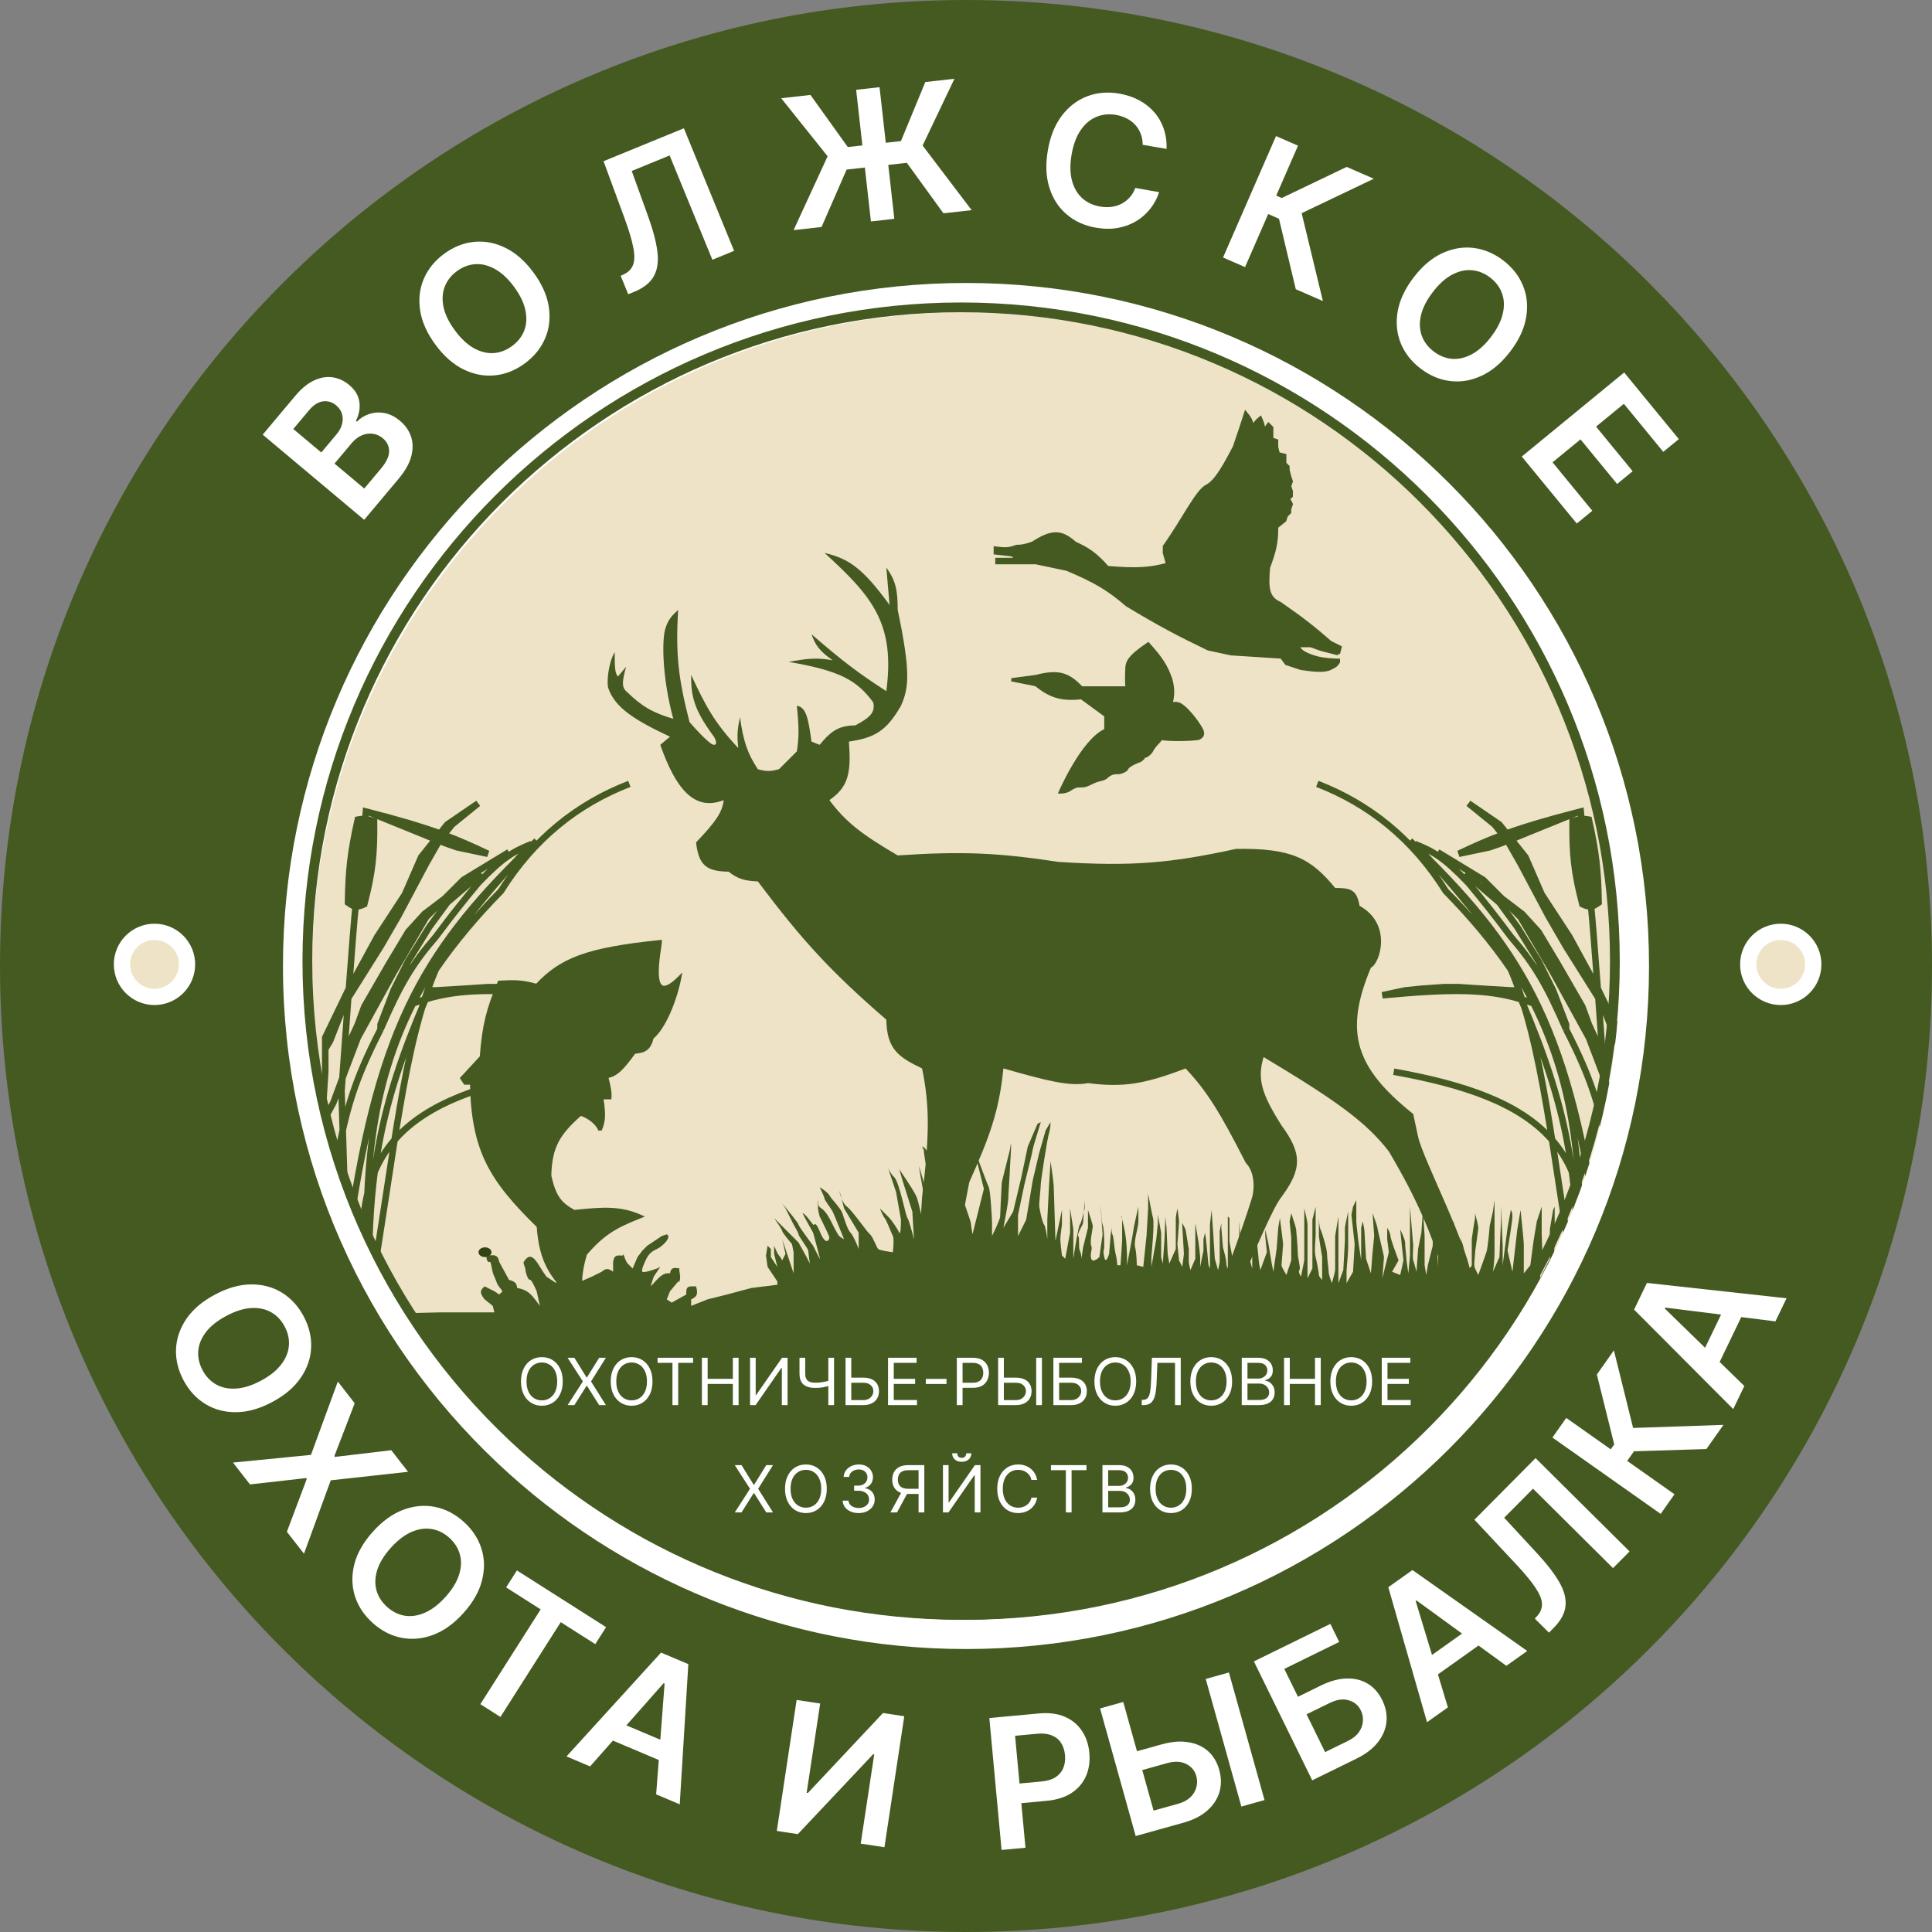
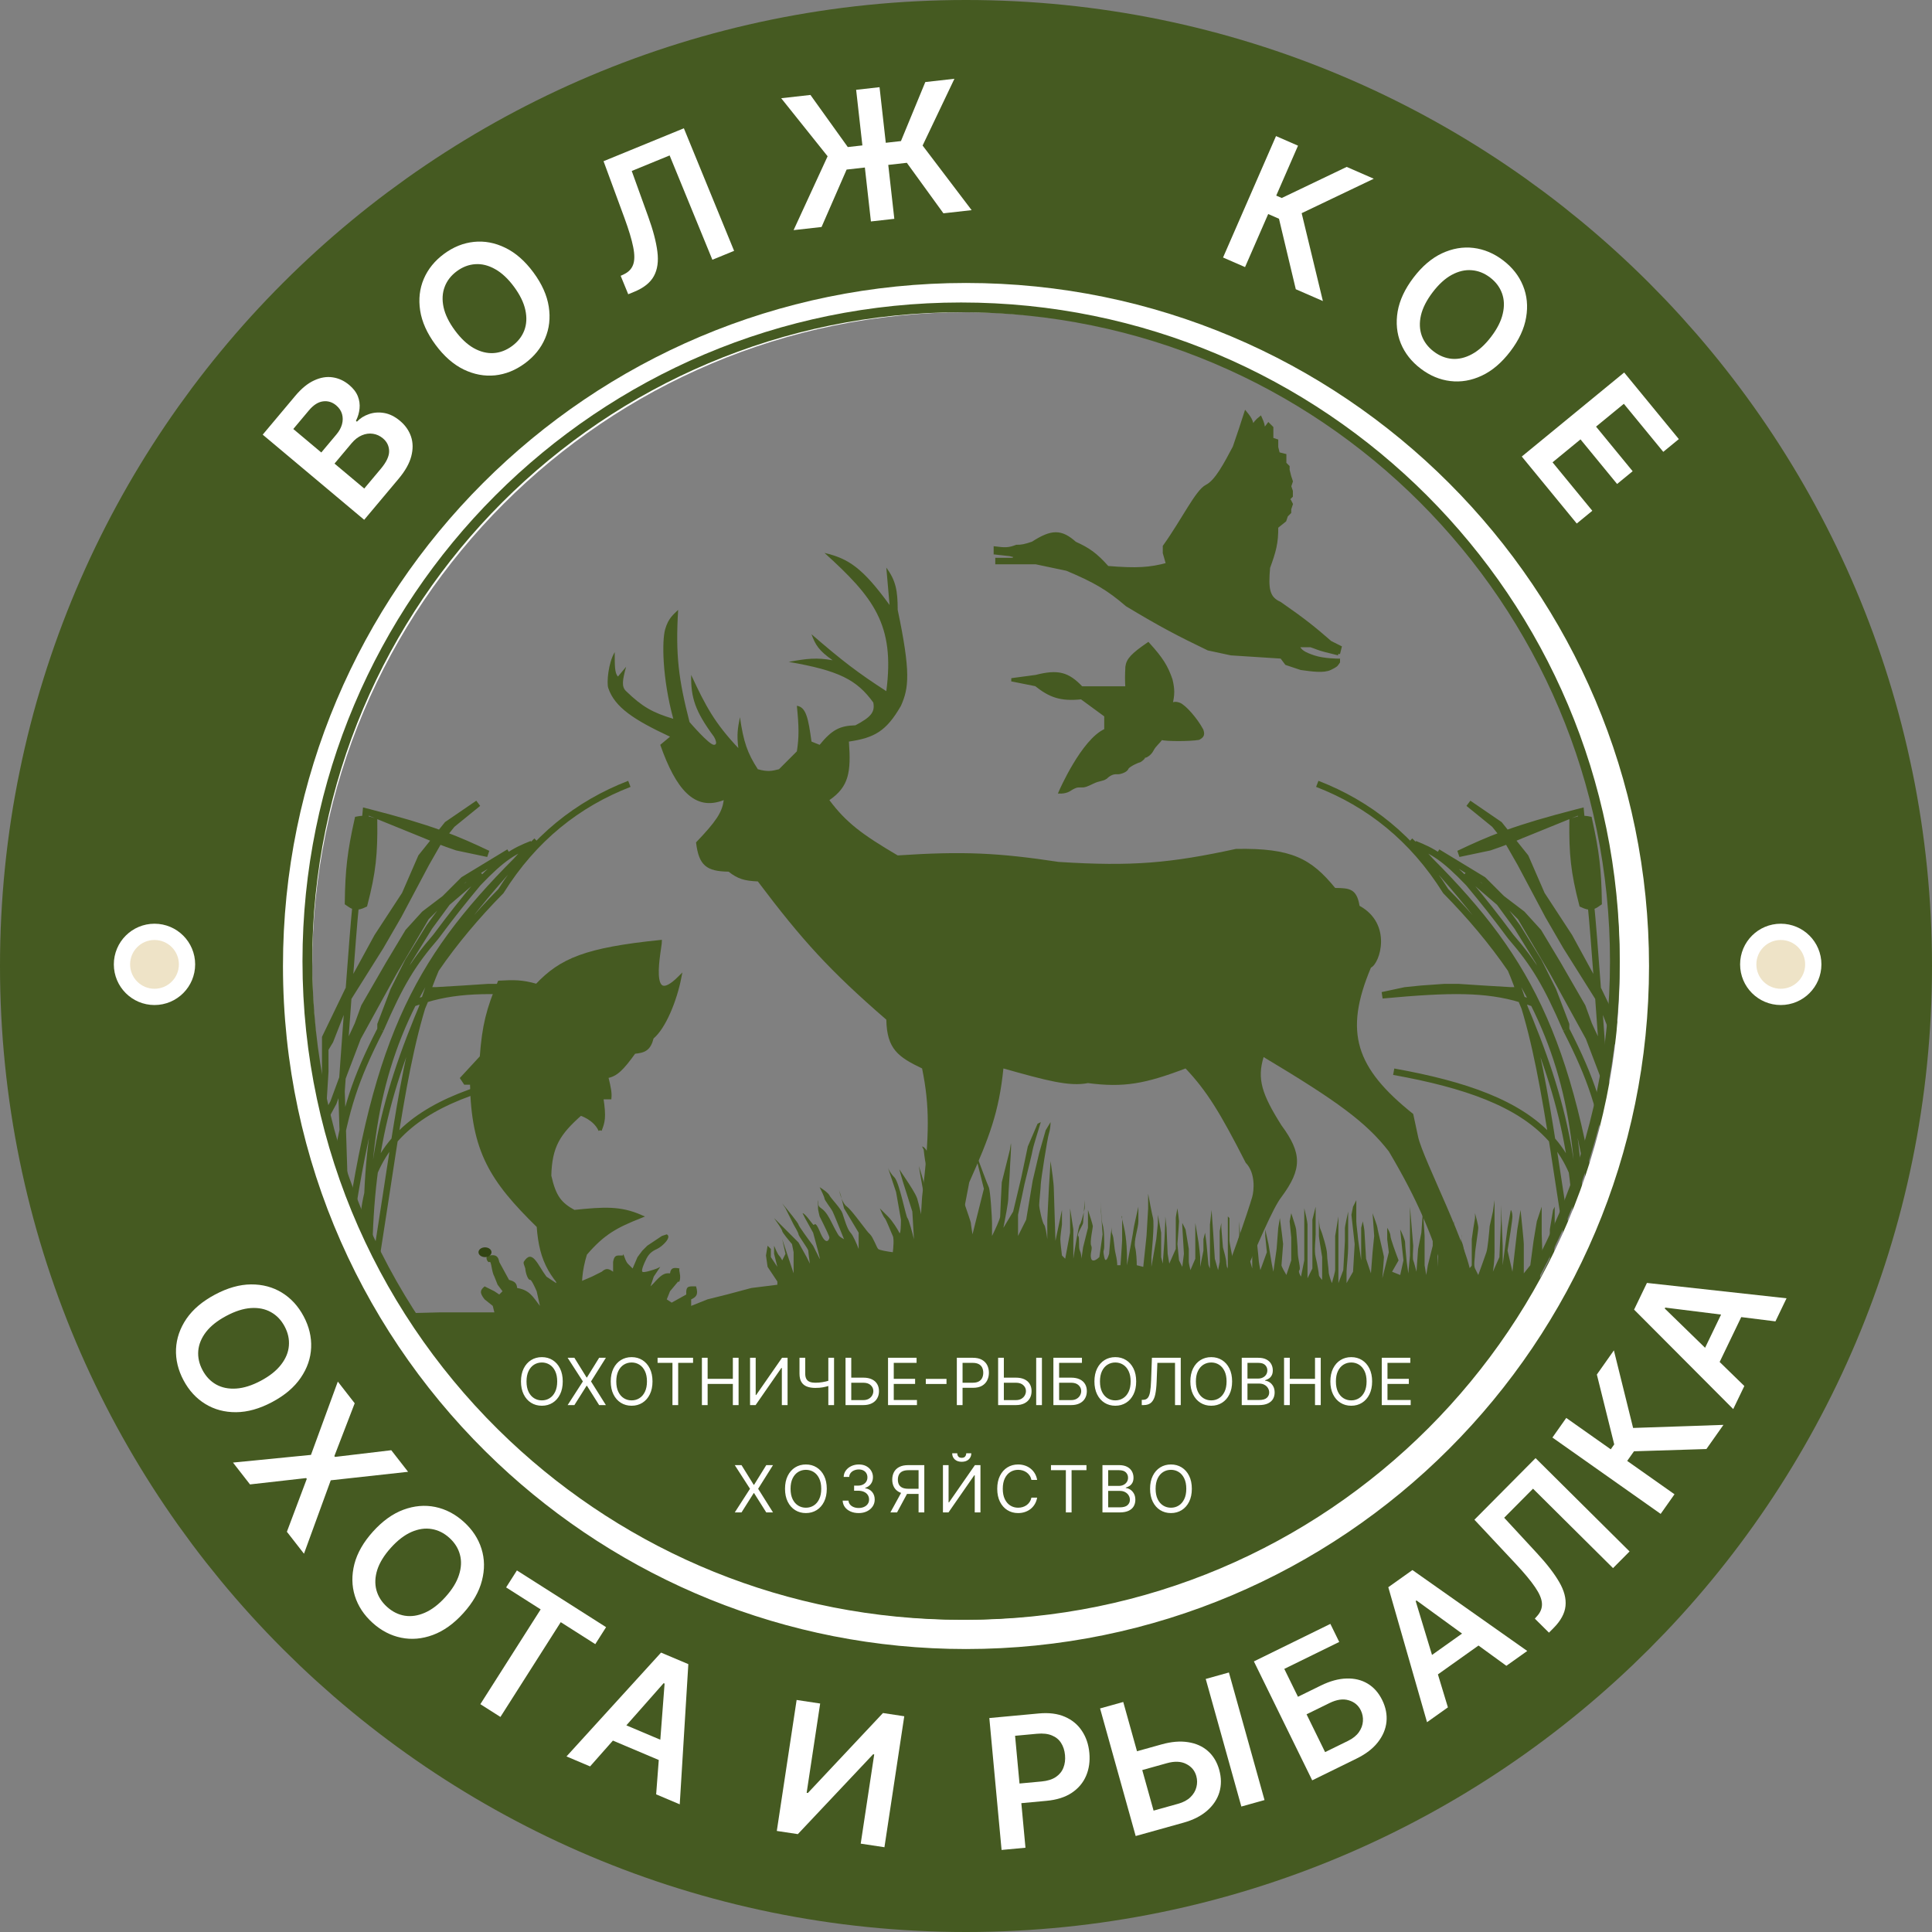
<svg xmlns="http://www.w3.org/2000/svg" version="1.1" width="594" height="594">
  <rect width="100%" height="100%" fill="#808080" stroke="none" />
  <svg width="594" height="594" viewBox="0 0 594 594" fill="none">
-     <path d="M504 297C504 411.323 411.323 504 297 504C242.057 504 192.119 482.598 155.058 447.67C115 409.919 90 356.382 90 297C90 182.677 182.677 90 297 90C411.323 90 504 182.677 504 297Z" fill="#EEE3C7" stroke="white" stroke-width="6" />
    <path d="M135 403.5H152L151.5 401.5L149 399.5C147.266 397.33 147.709 396.608 149 395.5L152 397L153.5 398L154.5 397L153 395L152 392.5C151.12 391.022 151.087 387.581 150.5 388C149.913 388.42 148.745 385.932 150.5 386C152.656 385.627 153.199 386.43 153.5 388L156.5 393.5C158.292 393.978 158.854 394.517 159 396C162.841 396.638 163.792 398.636 166 401.5L165 397C164.5 395.833 163.392 393.419 163 393.5C162.336 393.638 161.562 391.309 161.5 390L161 388.5V388C163.656 383.756 165.263 388.864 168 392.5L171 394.5V393.5L171.5 391V388.515C171.382 388.496 171.368 388.498 171.5 388.5V388.515C171.882 388.577 173.354 388.854 174.5 390C176 391.5 175.84 391.76 176.5 393.5L178 394.5L178.5 394L182 392.5L185 391C186.214 389.959 186.963 389.843 188.5 391V388C188.809 386.183 189.356 385.985 190.5 386H191.5C191.5 385.667 191.6 385.3 192 386.5C192.4 387.7 192.833 388.333 193 388.5L194.5 390L196 386.5L197.5 384.5L199 383L203.5 380L205 379.5C206.687 380.324 203.596 383.28 202 384C200.404 384.72 199.382 385.508 198.5 387.5C198 388.5 197.1 390.6 197.5 391C197.9 391.4 200.667 390.5 202 390L203 389.5L201 392.5L200 395.5L201 394.5C203.042 392.222 204.162 391.248 206 391.5C206.266 389.696 207.149 389.676 208.966 389.994C208.986 389.992 209 390 209 390C208.989 389.998 208.977 389.996 208.966 389.994C208.889 390.001 208.726 390.155 209 391.5C209.344 393.187 208.849 394.573 208.5 394L206 397L205 399.5L206.5 400.5L211 398C210.879 395.835 211.385 395.587 212.5 395.5H214C214.715 397.891 214.25 398.68 212.5 399.5V401.5L217.5 399.5L223.5 398L231 396L239 395V394L236 389.5L235.5 386L236 383L237 384V386.5L239 389.5L238 385.5V383C238.333 383.833 239.1 385.6 239.5 386C239.9 386.4 240.333 387.167 240.5 387.5L241.5 385.5L240.5 381L244 391.5V385L243.5 382.5C242.5 381.333 240.5 378.9 240.5 378.5C240.5 378.1 238.833 375.667 238 374.5L245.5 382L248 386.5L249 388.5C248.833 387.333 248.5 384.9 248.5 384.5C248.5 384 245.5 380 245.5 379.5C245.5 379.1 244.5 377.333 244 376.5L241.5 371.5L240.5 370C242.167 372 245.5 376.1 245.5 376.5C245.5 376.9 248.5 381 250 383L252 387C252.4 387.8 250.833 382 250 379L247.5 374.5L246.75 373C247.5 373 249.5 376 250 376.5C250.5 377 250.5 375 252 378.5C254 383.5 255 381 255 380.5C255 380.1 253.667 377.333 253 376L252 374C251.833 373.333 251.5 371.9 251.5 371.5V369.5L251.4 369C252 370 251 370.5 252.5 371.5C254 372.5 255 374.5 255.5 375.5C256 376.5 257.5 379.5 258 380C258.4 380.4 259.167 380.833 259.5 381C258.5 378.5 256.4 373.3 256 372.5C255.5 371.5 253.5 369 253.5 368.5C253.5 368.1 252.5 366 252 365C252.833 365.5 254.6 366.7 255 367.5C255.5 368.5 258.5 371.5 259 373C259.5 374.5 260.5 378 261.5 379C262.3 379.8 263.5 382.667 264 384V379L259.5 371.5L258.756 368.524C258.369 367.551 258.108 366.539 258 366L258.5 367.5L258.756 368.524C258.968 369.056 259.217 369.576 259.5 370C260.5 371.5 260 370 263.5 374.5C267 379 266.5 378.5 267.5 379.5C268.5 380.5 269.5 383.5 270 384C270.4 384.4 273.167 384.833 274.5 385C274.667 383.667 274.9 380.8 274.5 380C274 379 272.5 375 272 374.5C271.6 374.1 270.833 372.333 270.5 371.5L273 374C274.5 375.5 276 378 276.5 379C276.9 379.8 277 376.667 277 375L275.5 366.5L273 359C273.167 359.5 273.8 360.8 275 362C276.5 363.5 278.5 374 279 374.5C279.4 374.9 280.5 379 281 381L280.5 372.5L277.5 363L276.5 359.5L278.5 362.5C279.5 364 281.5 367 282 368.5C282.4 369.7 283.833 376 284.5 379V380.5C284.667 377.167 284.9 370.2 284.5 369C284.1 367.8 283.333 363.5 283 361.5L282.5 358.5C283.167 360.5 284.5 364.8 284.5 366C284.5 367.2 286.167 374.167 287 377.5L287.5 381L288.5 380C288.833 378.333 289.4 374.8 289 374C288.5 373 287.5 368 287 367C286.5 366 285.5 359.5 285 359C284.6 358.6 284.167 355.167 284 353.5L283.5 352.5C283.833 352.5 284.7 353 285.5 355C286.3 357 287.833 361.5 288.5 363.5L292 374L294.5 380.5L292.5 358.5C294.5 364.167 298.5 375.6 298.5 376C298.5 376.4 298.833 378.5 299 379.5L302.5 365.5L300 355.5V354.5C301.167 357.667 303.6 364.2 304 365C304.5 366 305 374.5 305 376V380C305.833 378.333 307.5 374.8 307.5 374C307.5 373.2 307.833 366.667 308 363.5L310.5 353.5L310.808 351.5C311 352.5 310.5 358.5 310.5 359.5C310.5 360.5 310 367 310 368.5C310 369.7 309 375 308.5 377.5L311.5 372.5L314 362L316 352.5L319 345.5L320 345C319.167 347.667 317.5 353.1 317.5 353.5C317.5 353.9 315.833 360.667 315 364L313 373.5V380L315.5 375L317.5 363L319.5 354.5L321.5 347.5L323 345C323 345.667 322.9 347.3 322.5 348.5C322 350 320 363 320 364C320 365 319.5 369.5 319.5 370.5C319.5 371.5 320.5 376 321 376.5C321.4 376.9 321.833 379.667 322 381V377V375L322.5 365L323 357C323.333 359.167 324 363.9 324 365.5L324.5 381.5L326.5 372V376.5C326.333 377.667 326 380.2 326 381C326 381.8 326.333 384.667 326.5 386L327.5 387L329 379V374V371.5L330 378V383.5V387C330.5 383.667 331.6 376.9 332 376.5C332.311 376.189 332.844 374.246 333.222 372.691C333.318 371.382 333.426 369.966 333.5 369V371.5C333.426 371.834 333.33 372.247 333.222 372.691C333.102 374.318 333 375.778 333 376C333 376.5 331 379.5 331.5 380C332 380.5 331.5 383.5 332 384.5C332.4 385.3 332.5 386.5 332.5 387L333 383.5L334.5 377.5V374.5V372C335 373.5 336 376.6 336 377C336 377.5 335 382 335.5 383C336 384 335 385.5 335.5 387C335.9 388.2 337.333 387.167 338 386.5L339 379.5L338.5 372.5V369.5C338.5 371.333 338.6 375.3 339 376.5C339.5 378 339.5 380.999 339.5 382.999V383C339.5 385 339 384 339.5 386.5C339.9 388.5 340.667 386.667 341 385.5L341.5 379.5L341.824 377.23C341.869 376.75 341.939 376.306 342 376L341.824 377.23C341.747 378.059 341.747 378.993 342 379.5C342.5 380.5 342.5 383.5 343 385.5C343.4 387.1 343.5 388.5 343.5 389H344.5C344.667 386.667 345 381.9 345 381.5V374.839C344.785 373.762 344.885 373.769 345 374V374.839C345.096 375.319 345.253 376.014 345.5 377C346.5 381 346.5 386 346.5 387V389C347.167 385.5 348.5 378.4 348.5 378C348.5 377.6 349.5 373.167 350 371V375.5C350 377.5 348.5 381.5 349 383.5C349.4 385.1 349.5 387.833 349.5 389L351.5 389.5L352.5 380L353 371.5V367C353.333 368.833 354.1 372.9 354.5 374.5C355 376.5 354 386 354 386.5V389.5L355.5 381L356 376V373.5L357 379V383.5V386.5L357.5 388.5L358 381.5L358.272 375.5V374L358.654 377.5L359 385.5L359.5 388.5L361.5 384V378.5V374.5C361.5 374.1 361.833 372.333 362 371.5C362.167 372.667 362.5 375.1 362.5 375.5C362.5 375.9 362.167 380.333 362 382.5L362.5 387.5L363.5 389.5L364 385.5L363.5 377V376L364.5 378L365.5 384V388C365.5 388.4 365.833 389.833 366 390.5L367.5 387V379.5V376L368.5 382C368.667 383.333 369 386.1 369 386.5V389.5L370 384.5V381L370.5 379C370.667 380.167 371 382.6 371 383C371 383.5 371.5 388 371.5 388.5C371.5 388.9 371.833 389.667 372 390V382.5V376.5L372.5 372L373 379L373.5 387L374.5 390.5L375 388V382V378.5L375.5 376V377.5L376 383.5C376.333 384.667 377 387.2 377 388C377 388.8 377.333 390 377.5 390.5V383.5V377.5V374L378 374.5V381.5C378 381.9 378.667 385.333 379 387V389.5L380 385L381 380V376V375.5L381.5 382.5C381.833 382.833 382.5 383.9 382.5 385.5V389.5L383 387L383.5 382V379L384 376V377.5V383V386.5L385 390V384V378.5L386 375.5V377L386.5 382.5C386.667 384 387 387.1 387 387.5C387 387.9 387.333 389.667 387.5 390.5L389.5 385L389 380V378L390 382.5L391 388.5L391.5 391L392.5 384L393 377.5L393.5 374.5C393.833 377 394.5 382.1 394.5 382.5C394.5 383 394 388.5 394 389C394 389.4 395 391.167 395.5 392L397 387.5V380.5L396.5 375.5L397 373C397.5 374.5 398.5 377.6 398.5 378C398.5 378.5 399 383 399 385C399 387 400 390 399.5 390.5C399.1 390.9 399.667 392 400 392.5L401 387.5V382V376V371.5C401.333 372.833 402 375.7 402 376.5V384V390.5V393L403.5 390V380.5V375L404.5 371V374.5V379.5C404.5 381 404 384.5 404.5 386.5C405 388.5 405.5 391.5 405.5 392C405.5 392.4 406.167 393.167 406.5 393.5V386.5C406.167 384.5 405.5 380.4 405.5 380V374C405.5 375 405.6 377.2 406 378C406.5 379 408 384 408 385.5C408 387 408.5 390 408.5 391C408.5 391.8 409.167 393.667 409.5 394.5C409.833 393.333 410.5 390.9 410.5 390.5V380L411.5 374V378V386V392.5V394.5L413 390.5L413.5 381.5V377.5C413.5 377.1 414.167 374 414.5 372.5V376V383.5C414.5 385.5 414 390 414 391V394.5L416 391L416.5 382.5L416 378L415.5 373.5L416 371L417 369V372.5V375.5C417 376.5 417.5 380 417.5 380.5C417.5 380.9 418.167 385.333 418.5 387.5V382V377.5L419 375.5C419.167 376.333 419.5 378.1 419.5 378.5C419.5 378.9 419.833 384.333 420 387L421.5 391.5L422 385L422.5 380L422 373C422.5 374.333 423.5 377.1 423.5 377.5C423.5 378 425.5 386 425.5 386.5C425.5 386.9 425.167 391 425 393L427 385L426.5 381V377.5C426.833 378 427.5 379.2 427.5 380C427.5 380.8 429.167 385.333 430 387.5L428 391L430.5 392L431.5 387.5L431 383L430.5 378C431 379 432 381.2 432 382C432 382.8 432.333 386.333 432.5 388L433 391.5L433.5 386V379.5V372.5V371L434 377L434.5 383C434.42 384.333 434.308 387.1 434.5 387.5C434.692 387.9 435.247 390 435.5 391L436 384L437 379L437.5 372L438 380V389L438.5 392L439 389L440.5 383V377.5L440 371L441.5 376L441.857 381L442 383V389.5L443 373L443.5 382.5V387C443.5 387.4 443.833 389.5 444 390.5L444.753 384L446 380L447 375.5V378V382.5C447 383.5 447.5 386 447.5 388V391.5C448 389 449 383.8 449 383C449 382.479 449.141 381.505 449.286 380.659C449.314 380.188 449.415 379.754 449.5 379.5C449.442 379.79 449.364 380.206 449.286 380.659C449.26 381.115 449.303 381.606 449.5 382C450 383 450.5 386.5 450.5 388V391C451.167 390.5 452.5 389.4 452.5 389V381L453 377.5L453.5 374.5V373C453.833 374.167 454.5 376.7 454.5 377.5C454.5 378.5 453.5 384.5 453.5 385.5C453.5 386.5 453 389 453.5 390L454.5 392C455.167 390.167 456.6 386.2 457 385C457.4 383.8 457.833 379.167 458 377L459 372.5L459.5 369V378V385C459.5 387.4 459.167 390 459 391L461 386.5L461.5 375V370.5L462 383V389L463.5 377.5L464.5 372C464.667 372.167 465 372.8 465 374C465 375.2 464 381.5 463.5 384.5L465 391L466.5 378L467.5 372C467.833 375.167 468.5 381.7 468.5 382.5V391.5L470.5 389L471.5 381.5L472.5 375.5L474 371V379.5C474 380.5 474.5 389 474 389.5C473.6 389.9 473.5 392 473.5 393L476.5 387V378L477.5 372L478 371V381.5C478 383 477.5 389.5 477.5 390.5C477.5 391.3 478.5 393.5 479 394.5L480 384L481.286 377.571C481.247 375.053 481.388 371.233 481.5 369V376.5L481.286 377.571C481.305 378.811 481.368 379.736 481.5 380C482 381 481 384.5 481 386.5C481 388.5 480.5 392.5 480.5 393V396.5L483 390C483.167 387.333 483.5 381.8 483.5 381V375L484 384.5V392.5V394.5L485.5 391.5L485 385C485.167 383.167 485.5 379.4 485.5 379C485.5 378.6 486.167 374.167 486.5 372L487 374L486 382L486.5 388L487 394L488.5 390.5V382.5L489 378.5L489.5 373L490.5 369V373.5C490.5 374.5 490 382 490 382.5C490 383 489.5 387 490 387.5C490.4 387.9 490.5 388.667 490.5 389L491.5 381L493 375.5V369L492.5 366C493 367.667 494 371.1 494 371.5V376.5V380L495.5 376V368.5L496.5 364.5L497 367V370V373C497.5 375 498.5 379.1 498.5 379.5V362L499.432 357.807L499 355L499.5 357.5L499.432 357.807L500 361.5L502 365C502 362.667 502.1 358 502.5 358C502.9 358 505.333 364.333 506.5 367.5L508.5 375L557 387L543 432L521 469L491 507L455 532L421 553C354.834 580.22 336.896 584.64 260 572C196.124 564.339 155.346 546.078 88 488C66.761 469.684 39.927 427.453 36 406L135 403.5Z" fill="#455A21" />
    <path d="M546.5 297C546.5 434.795 434.795 546.5 297 546.5C159.205 546.5 47.5 434.795 47.5 297C47.5 159.205 159.205 47.5 297 47.5C434.795 47.5 546.5 159.205 546.5 297Z" stroke="#455A21" stroke-width="95" />
    <path d="M255 246C260.098 252.835 264.998 256.542 276 263C296.251 261.653 307.038 262.21 325.5 265C348.12 266.45 359.956 265.357 380 261C397.197 260.677 403.128 264.013 410.5 273L410.69 273.004C414.772 273.082 417.118 273.127 418 278.5C428.169 284.092 424.278 296.238 421.5 297.5C413.116 317.424 416.763 328.324 434.5 342.5L436 349.5C437.5 356.5 452.352 384.645 452.5 394L445.5 396C439.913 378.829 436.146 369.5 427 354C420.043 345.051 411.199 338.579 388.5 325C386.465 331.685 387.901 336.367 394 346C400.336 354.588 400.371 359.405 394 368C391.359 371.385 386.907 382.041 380 398H374C377.133 391.801 383.901 371.888 385 368C385.546 366.068 386.082 360.648 383 357.5C375.193 342.183 371.088 335.461 364.5 328.5C352.084 333.229 345.463 334.436 334.5 333C328.73 334.139 321.555 332.174 308.5 328.5C307.149 341.877 304.195 349.61 298 363.5C296.788 369.982 296.076 373.69 294.5 381L293.5 392.5H283.5C282.838 383.765 282.788 378.464 283.5 368C285.821 348.713 285.843 340.027 283.5 328.5C276.204 324.995 272.676 322.589 272.5 313.5C255.087 298.428 246.575 289.018 233 271C228.88 270.814 226.859 270.24 224 268C217.225 267.89 214.852 266.137 214 259C220.016 252.707 222.08 249.769 222.5 246C213.528 249.521 207.792 242.638 203 229L206 226.5C194.999 221.354 189 217.5 187 211.5C186.5 210 186.986 203.827 189 200.5C189.007 204.546 188.954 206.977 190 208L192.5 205C191.376 209.12 191.03 211.12 192.5 212.5C197.493 217.335 200.706 219.11 207 221C203.575 208.354 203.5 197 204.5 193.5C205.5 190 207.047 188.968 208.5 187.5C207.647 201.497 208.663 208.992 212 222C212 222 218 229 219.5 229C221 229 219.5 226.5 219.5 226.5C213.73 218.666 212.384 214.532 212.5 207.5C216.99 217.213 219.834 222.401 227 230C226.495 225.898 226.802 223.928 227.5 220.5C228.576 227.986 229.753 231.521 233 236.5C235.955 237.333 237.253 237.083 239.5 236.5L245 231C245.695 226.575 245.643 223.431 245 217C247.857 217.389 248.524 220.929 249.5 228L252 229C255.752 224.398 258.171 223.127 263 223C267.719 220.503 269.074 218.984 268.5 216C263.436 208.99 257.918 206.162 242.5 203.5C248.064 202.47 251.104 202.121 256 203C251.781 200.053 250.678 198.267 249.5 195C258.773 203.036 263.817 206.9 272.5 212.5C275.194 192.021 268.578 183.658 253.5 170C260.897 171.742 265.217 174.605 273.5 186L272.5 174.5C275.413 178.521 275.992 181.495 276 187.5C280.032 206.723 279.452 211.493 277 217C272.483 224.87 268.776 226.856 261 228C261.704 237.489 260.958 241.888 255 246Z" fill="#455A21" />
    <path d="M83.689 431.06C79.816 433.123 76.112 434.164 72.578 434.184C69.061 434.209 65.908 433.364 63.118 431.651C60.334 429.949 58.105 427.524 56.428 424.376C54.752 421.228 53.982 418.019 54.117 414.747C54.27 411.482 55.336 408.391 57.313 405.475C59.308 402.565 62.237 400.082 66.098 398.026C69.972 395.963 73.666 394.92 77.183 394.895C80.717 394.875 83.876 395.716 86.66 397.418C89.45 399.132 91.683 401.562 93.359 404.71C95.035 407.858 95.803 411.062 95.661 414.321C95.526 417.593 94.46 420.683 92.465 423.593C90.488 426.509 87.563 428.998 83.689 431.06ZM80.203 424.513C82.929 423.061 85.001 421.41 86.419 419.558C87.854 417.713 88.653 415.785 88.815 413.777C88.988 411.761 88.555 409.777 87.514 407.823C86.474 405.868 85.069 404.401 83.3 403.42C81.543 402.434 79.495 402.015 77.156 402.164C74.835 402.318 72.311 403.121 69.585 404.573C66.858 406.025 64.777 407.674 63.342 409.52C61.924 411.371 61.129 413.304 60.955 415.319C60.793 417.328 61.233 419.309 62.273 421.264C63.314 423.218 64.713 424.688 66.47 425.675C68.239 426.656 70.284 427.069 72.605 426.915C74.944 426.766 77.476 425.965 80.203 424.513Z" fill="white" />
    <path d="M109.056 431.441L102.801 447.681L102.996 447.932L120.298 445.875L125.467 452.511L101.691 455.125L93.459 477.694L88.204 470.948L94.32 454.69L94.125 454.439L76.864 456.389L71.634 449.674L95.606 447.311L103.863 424.773L109.056 431.441Z" fill="white" />
    <path d="M142.461 495.965C139.52 499.221 136.391 501.46 133.074 502.68C129.775 503.899 126.523 504.178 123.317 503.515C120.12 502.861 117.198 501.339 114.552 498.949C111.905 496.558 110.089 493.802 109.104 490.679C108.138 487.556 108.089 484.287 108.957 480.873C109.843 477.458 111.753 474.127 114.685 470.88C117.626 467.624 120.746 465.386 124.044 464.166C127.362 462.946 130.618 462.663 133.815 463.317C137.021 463.98 139.948 465.506 142.595 467.896C145.241 470.287 147.052 473.039 148.028 476.152C149.013 479.275 149.062 482.543 148.175 485.958C147.307 489.372 145.402 492.708 142.461 495.965ZM136.956 490.993C139.026 488.701 140.413 486.443 141.117 484.22C141.839 481.996 141.935 479.912 141.404 477.968C140.882 476.014 139.799 474.295 138.156 472.811C136.513 471.327 134.693 470.425 132.696 470.104C130.708 469.773 128.64 470.076 126.491 471.011C124.361 471.946 122.261 473.559 120.19 475.852C118.12 478.144 116.724 480.403 116.001 482.626C115.298 484.849 115.207 486.938 115.729 488.892C116.26 490.836 117.347 492.55 118.99 494.034C120.633 495.518 122.449 496.425 124.437 496.756C126.434 497.076 128.497 496.769 130.627 495.835C132.776 494.9 134.886 493.286 136.956 490.993Z" fill="white" />
    <path d="M155.607 488.053L158.927 482.835L186.343 500.278L183.023 505.496L172.402 498.739L153.859 527.882L147.685 523.954L166.228 494.81L155.607 488.053Z" fill="white" />
    <path d="M181.424 543.088L174.172 540.02L203.242 508.096L211.631 511.644L208.989 554.747L201.736 551.679L204.33 517.624L204.036 517.5L181.424 543.088ZM187.883 528.481L207.664 536.848L205.355 542.306L185.575 533.939L187.883 528.481Z" fill="white" />
    <path d="M244.926 522.66L252.162 523.755L248.008 551.204L248.381 551.261L271.47 526.677L278.018 527.668L271.924 567.937L264.629 566.833L268.78 539.404L268.446 539.353L245.301 563.908L238.832 562.929L244.926 522.66Z" fill="white" />
    <path d="M307.937 568.772L304.173 528.219L319.381 526.808C322.496 526.519 325.164 526.857 327.384 527.823C329.617 528.787 331.369 530.235 332.64 532.168C333.923 534.086 334.684 536.332 334.923 538.906C335.165 541.507 334.831 543.868 333.923 545.989C333.015 548.111 331.545 549.851 329.515 551.212C327.483 552.559 324.903 553.377 321.774 553.668L311.695 554.603L311.135 548.564L320.223 547.72C322.045 547.551 323.507 547.096 324.61 546.354C325.713 545.613 326.49 544.662 326.942 543.502C327.407 542.34 327.572 541.04 327.439 539.601C327.305 538.162 326.904 536.921 326.234 535.878C325.578 534.834 324.634 534.063 323.403 533.564C322.184 533.052 320.657 532.881 318.822 533.051L312.089 533.676L315.284 568.09L307.937 568.772Z" fill="white" />
    <path d="M347.181 539.096L357.142 536.316C360.142 535.478 362.853 535.251 365.272 535.636C367.701 536.004 369.738 536.915 371.383 538.369C373.028 539.823 374.185 541.751 374.855 544.151C375.529 546.565 375.548 548.851 374.912 551.011C374.272 553.158 373.018 555.049 371.149 556.686C369.292 558.319 366.863 559.555 363.863 560.392L349.171 564.493L338.221 525.266L345.346 523.277L354.671 556.682L362.237 554.57C363.821 554.128 365.078 553.453 366.008 552.546C366.939 551.64 367.548 550.616 367.835 549.476C368.135 548.333 368.125 547.186 367.804 546.037C367.341 544.377 366.308 543.144 364.707 542.339C363.115 541.517 361.131 541.437 358.756 542.1L348.796 544.881L347.181 539.096ZM377.832 514.209L388.782 553.436L381.657 555.425L370.706 516.198L377.832 514.209Z" fill="white" />
    <path d="M403.446 547.369L385.512 510.803L409.026 499.27L411.75 504.823L394.859 513.107L399.063 521.677L406.115 518.218C408.912 516.846 411.536 516.128 413.985 516.064C416.44 515.982 418.609 516.506 420.492 517.635C422.375 518.764 423.865 520.447 424.962 522.685C426.066 524.935 426.502 527.179 426.271 529.419C426.035 531.646 425.147 533.735 423.609 535.686C422.082 537.631 419.92 539.289 417.122 540.661L403.446 547.369ZM407.408 538.693L414.46 535.234C415.936 534.51 417.049 533.617 417.798 532.556C418.548 531.494 418.959 530.377 419.033 529.203C419.12 528.024 418.9 526.899 418.375 525.827C417.616 524.28 416.375 523.257 414.654 522.757C412.938 522.24 410.974 522.524 408.76 523.61L401.707 527.069L407.408 538.693Z" fill="white" />
    <path d="M445.164 524.934L438.745 529.496L426.836 487.994L434.26 482.717L469.558 507.595L463.139 512.157L435.516 492.071L435.257 492.255L445.164 524.934ZM436.123 511.768L453.628 499.325L457.062 504.156L439.556 516.599L436.123 511.768Z" fill="white" />
    <path d="M476.232 501.965L471.885 497.65L472.656 496.789C473.692 495.614 474.165 494.337 474.076 492.959C473.996 491.572 473.296 489.915 471.977 487.989C470.667 486.053 468.694 483.674 466.059 480.853L453.312 467.245L472.114 448.306L501.017 476.999L495.931 482.122L471.332 457.702L462.464 466.635L472.558 477.553C475.588 480.823 477.863 483.772 479.382 486.401C480.91 489.02 481.556 491.474 481.321 493.762C481.095 496.041 479.866 498.305 477.633 500.554L476.232 501.965Z" fill="white" />
    <path d="M524.642 445.509L502.372 446.204L500.286 449.161L514.831 459.42L510.578 465.449L477.297 441.975L481.549 435.946L495.232 445.597L496.298 444.085L490.959 422.604L496.197 415.177L502.103 439.029L529.88 438.082L524.642 445.509Z" fill="white" />
    <path d="M536.301 426.134L532.886 433.229L502.406 402.648L506.356 394.441L549.28 399.165L545.865 406.261L511.976 402.023L511.838 402.31L536.301 426.134ZM522.024 418.975L531.338 399.623L536.678 402.193L527.364 421.545L522.024 418.975Z" fill="white" />
    <path d="M489 277.5C488.591 276.681 486.841 258.443 486.22 251.851C485.47 251.922 484.637 252.125 483.5 252.5C483.389 262.478 483.917 268.063 486.5 278C487.69 278.57 488.506 278.745 489.174 278.674C489.098 277.985 489.038 277.577 489 277.5Z" fill="#455A21" />
    <path d="M491.5 277.5C491.356 267.556 490.726 261.973 488.5 252C487.67 251.842 486.989 251.777 486.22 251.851C486.841 258.443 488.591 276.681 489 277.5C489.038 277.577 489.098 277.985 489.174 278.674C490.031 278.583 490.646 278.087 491.5 277.5Z" fill="#455A21" />
    <path d="M463.19 256.238C462.801 256.379 462.415 256.521 462.031 256.664L463.5 258.5L463.506 258.511L467.5 265.5L476 281.5L481.5 291L491.432 306.801C491.363 305.864 491.293 304.927 491.224 303.994L482.5 288L474 275L469 263.5L464.646 258.058L463.19 256.238Z" fill="#455A21" />
    <path d="M467.5 282L477.5 299L488.5 319L492.5 329.5L493.213 331.435C493.116 330.063 492.997 328.392 492.862 326.5C492.766 325.167 492.46 322.4 492 322C491.54 321.6 489.475 317.167 488.5 315L486.5 309.5L479 296.5L473 286.5L468 281L461.75 276.25L467.5 282Z" fill="#455A21" />
    <path d="M461 253.5L451.5 247L459.5 253.5L462.031 256.664C462.415 256.521 462.801 256.379 463.19 256.238L461 253.5Z" fill="#455A21" />
    <path d="M463.19 256.238L464.646 258.058C465.671 257.643 466.705 257.208 467.925 256.696L468 256.664L485 249.757C475.607 252.177 469.01 254.127 463.19 256.238Z" fill="#455A21" />
    <path d="M467.67 307.219C467.287 306.322 466.897 305.416 466.5 304.5H464.5L456 303.994L448.5 303.5H444L437 303.994L432 304.5L425 306C446.062 304.04 456.891 304.001 467.67 307.219Z" fill="#455A21" />
    <path d="M463.506 258.511L463.5 258.5L462.031 256.664C457.454 258.372 453.288 260.209 448.5 262.5L458 260.5C460.329 259.711 461.978 259.109 463.506 258.511Z" fill="#455A21" />
    <path d="M428.5 329.5C472.651 337.435 493.935 352.437 485 400M485 400C477.143 354.204 474.559 321.489 464.5 298C458.724 289.576 451.985 281.594 444.5 273.988C434.353 257.761 420.825 247.117 405 241M485 400C487.316 360.957 484.395 334.161 471.511 308.5M485 400C485.759 361.08 481.769 340.289 467.67 307.219M433.5 258.5C467.167 290.773 481.792 314.249 491 377.5L492.5 367L493.5 335.5C493.5 335.5 493.393 333.981 493.213 331.435M471.511 308.5C463.534 292.611 451.738 277.157 435 259.5C440.51 261.695 443.837 263.499 451.5 271.5C456.521 277.542 459.363 281.116 464.5 288C471.745 296.372 475.47 302.596 481.5 316.5M471.511 308.5C470.22 308.026 468.945 307.599 467.67 307.219M486.22 251.851C486.841 258.443 488.591 276.681 489 277.5C489.038 277.577 489.098 277.985 489.174 278.674M486.22 251.851C485.47 251.922 484.637 252.125 483.5 252.5C483.389 262.478 483.917 268.063 486.5 278C487.69 278.57 488.506 278.745 489.174 278.674M486.22 251.851C486.989 251.777 487.67 251.842 488.5 252C490.726 261.973 491.356 267.556 491.5 277.5C490.646 278.087 490.031 278.583 489.174 278.674M486.22 251.851C486.082 250.389 486 249.5 486 249.5C485.663 249.586 485.33 249.672 485 249.757M489.174 278.674C489.562 282.161 490.393 292.828 491.224 303.994M481.5 316.5C489.486 332.066 492.12 340.963 495 357M481.5 316.5V315L477.5 304.5L473 295.5L466.5 285L461 277.5L450.5 268.5M442 262L456 270.5L461.75 276.25M498.5 322.5V329.5L499.5 345.5L496 339L493.213 331.435M498.5 322.5V319L491.5 304.5L491.224 303.994M498.5 322.5L497 320L492.5 308.5L491.432 306.801M463.19 256.238C462.801 256.379 462.415 256.521 462.031 256.664M463.19 256.238L461 253.5L451.5 247L459.5 253.5L462.031 256.664M463.19 256.238C469.01 254.127 475.607 252.177 485 249.757M463.19 256.238L464.646 258.058M462.031 256.664L463.5 258.5L463.506 258.511M462.031 256.664C457.454 258.372 453.288 260.209 448.5 262.5L458 260.5C460.329 259.711 461.978 259.109 463.506 258.511M491.432 306.801L481.5 291L476 281.5L467.5 265.5L463.506 258.511M491.432 306.801C491.363 305.864 491.293 304.927 491.224 303.994M491.432 306.801C491.963 313.978 492.478 321.131 492.862 326.5M491.224 303.994L482.5 288L474 275L469 263.5L464.646 258.058M461.75 276.25L467.5 282L477.5 299L488.5 319L492.5 329.5L493.213 331.435M461.75 276.25L468 281L473 286.5L479 296.5L486.5 309.5L488.5 315C489.475 317.167 491.54 321.6 492 322C492.46 322.4 492.766 325.167 492.862 326.5M492.862 326.5C492.997 328.392 493.116 330.063 493.213 331.435M468 256.664L485 249.757M468 256.664L467.925 256.696M468 256.664C467.975 256.675 467.95 256.685 467.925 256.696M464.646 258.058C465.671 257.643 466.705 257.208 467.925 256.696M464.646 258.058C464.268 258.21 463.891 258.361 463.506 258.511M467.67 307.219C467.287 306.322 466.897 305.416 466.5 304.5H464.5L456 303.994L448.5 303.5H444L437 303.994L432 304.5L425 306C446.062 304.04 456.891 304.001 467.67 307.219Z" stroke="#455A21" stroke-width="2" />
    <path d="M306.5 173H318.5L328 175C336.49 178.577 340.624 180.937 346.5 186C356.909 192.261 362.306 195.08 371.5 199.5L378.5 201L394 202L395.5 204L400 205.5C403.359 205.967 407 206.5 409 205.5C411 204.5 410.751 204.565 411.5 203.5V203C411.5 203 407 203 404 202C401 201 399.588 200.193 399 198.5H403C404.757 199.086 405.5 199.5 407.5 200L411.5 201L412 199L409 197.5C403.981 193.113 400.742 190.53 393.5 185.5C389.745 183.846 389.44 180.927 390 174.5C391.754 169.692 392.571 166.981 392.5 162L395 160L395.5 158.5L396.5 157.5V156.5L397 155L396.5 154L396 153.5L397 152.5V151L396.5 149.5L397 148L396.5 146.5L396 144.5V143.5L395 142.5V140L393 139.5L392.5 137.5V135.5L391 135V131.5L390 130.5L388.5 132.5C388.476 130.929 388.21 130.054 387.5 128.5C386.393 129.387 385.847 130.037 385 131.5C384.915 129.906 384.619 128.954 383 127C381.951 130.311 381.09 132.846 379.5 137.5C376.783 142.613 374 148 371 149.5C368 151 363.913 159.695 358 168V170L359 173.5C353.551 174.955 349.631 175.252 340.5 174.5C336.913 170.45 334.695 168.902 330.5 167C326.199 163.143 323.338 163.238 317.5 167C315.179 167.786 314.061 168.028 312.5 168C310.179 168.948 308.694 168.844 306 168.5V170L310.5 170.5L312.5 171L311.5 172H306.5V173Z" fill="#455A21" />
    <path d="M407.5 200C405.5 199.5 404.757 199.086 403 198.5H399C399.588 200.193 401 201 404 202C407 203 411.5 203 411.5 203V203.5C410.751 204.565 411 204.5 409 205.5C407 206.5 403.359 205.967 400 205.5L395.5 204L394 202L378.5 201L371.5 199.5C362.306 195.08 356.909 192.261 346.5 186C340.624 180.937 336.49 178.577 328 175L318.5 173H306.5V172H311.5L312.5 171L310.5 170.5L306 170V168.5C308.694 168.844 310.179 168.948 312.5 168C314.061 168.028 315.179 167.786 317.5 167C323.338 163.238 326.199 163.143 330.5 167C334.695 168.902 336.913 170.45 340.5 174.5C349.631 175.252 353.551 174.955 359 173.5L358 170V168C363.913 159.695 368 151 371 149.5C374 148 376.783 142.613 379.5 137.5C381.09 132.846 381.951 130.311 383 127C384.619 128.954 384.915 129.906 385 131.5C385.847 130.037 386.393 129.387 387.5 128.5C388.21 130.054 388.476 130.929 388.5 132.5L390 130.5L391 131.5V135L392.5 135.5V137.5L393 139.5L395 140V142.5L396 143.5V144.5L396.5 146.5L397 148L396.5 149.5L397 151V152.5L396 153.5L396.5 154L397 155L396.5 156.5V157.5L395.5 158.5L395 160L392.5 162C392.571 166.981 391.754 169.692 390 174.5C389.44 180.927 389.745 183.846 393.5 185.5C400.742 190.53 403.981 193.113 409 197.5L412 199L411.5 201M407.5 200C409.5 200.5 411.5 201 411.5 201M407.5 200L411.5 201" stroke="#455A21" />
    <path d="M109.5 277.5C109.909 276.681 111.659 258.443 112.28 251.851C113.03 251.922 113.863 252.125 115 252.5C115.111 262.478 114.583 268.063 112 278C110.81 278.57 109.994 278.745 109.326 278.674C109.402 277.985 109.462 277.577 109.5 277.5Z" fill="#455A21" />
    <path d="M107 277.5C107.144 267.556 107.774 261.973 110 252C110.83 251.842 111.511 251.777 112.28 251.851C111.659 258.443 109.909 276.681 109.5 277.5C109.462 277.577 109.402 277.985 109.326 278.674C108.469 278.583 107.854 278.087 107 277.5Z" fill="#455A21" />
    <path d="M135.31 256.238C135.699 256.379 136.085 256.521 136.469 256.664L135 258.5L134.994 258.511L131 265.5L122.5 281.5L117 291L107.068 306.801C107.137 305.864 107.207 304.927 107.276 303.994L116 288L124.5 275L129.5 263.5L133.854 258.058L135.31 256.238Z" fill="#455A21" />
    <path d="M131 282L121 299L110 319L106 329.5L105.287 331.435C105.384 330.063 105.503 328.392 105.638 326.5C105.734 325.167 106.04 322.4 106.5 322C106.96 321.6 109.025 317.167 110 315L112 309.5L119.5 296.5L125.5 286.5L130.5 281L136.75 276.25L131 282Z" fill="#455A21" />
    <path d="M137.5 253.5L147 247L139 253.5L136.469 256.664C136.085 256.521 135.699 256.379 135.31 256.238L137.5 253.5Z" fill="#455A21" />
    <path d="M135.31 256.238L133.854 258.058C132.829 257.643 131.795 257.208 130.575 256.696L130.5 256.664L113.5 249.757C122.893 252.177 129.49 254.127 135.31 256.238Z" fill="#455A21" />
    <path d="M130.83 307.219C131.213 306.322 131.603 305.416 132 304.5H134L142.5 303.994L150 303.5H154.5L161.5 303.994L166.5 304.5L173.5 306C152.438 304.04 141.609 304.001 130.83 307.219Z" fill="#455A21" />
    <path d="M134.994 258.511L135 258.5L136.469 256.664C141.046 258.372 145.212 260.209 150 262.5L140.5 260.5C138.171 259.711 136.522 259.109 134.994 258.511Z" fill="#455A21" />
    <path d="M170 329.5C125.849 337.435 104.565 352.437 113.5 400M113.5 400C121.357 354.204 123.941 321.489 134 298C139.776 289.576 146.515 281.594 154 273.988C164.147 257.761 177.675 247.117 193.5 241M113.5 400C111.184 360.957 114.105 334.161 126.989 308.5M113.5 400C112.741 361.08 116.731 340.289 130.83 307.219M165 258.5C131.333 290.773 116.708 314.249 107.5 377.5L106 367L105 335.5C105 335.5 105.107 333.981 105.287 331.435M126.989 308.5C134.966 292.611 146.762 277.157 163.5 259.5C157.99 261.695 154.663 263.499 147 271.5C141.979 277.542 139.137 281.116 134 288C126.755 296.372 123.03 302.596 117 316.5M126.989 308.5C128.28 308.026 129.555 307.599 130.83 307.219M112.28 251.851C111.659 258.443 109.909 276.681 109.5 277.5C109.462 277.577 109.402 277.985 109.326 278.674M112.28 251.851C113.03 251.922 113.863 252.125 115 252.5C115.111 262.478 114.583 268.063 112 278C110.81 278.57 109.994 278.745 109.326 278.674M112.28 251.851C111.511 251.777 110.83 251.842 110 252C107.774 261.973 107.144 267.556 107 277.5C107.854 278.087 108.469 278.583 109.326 278.674M112.28 251.851C112.418 250.389 112.5 249.5 112.5 249.5C112.837 249.586 113.17 249.672 113.5 249.757M109.326 278.674C108.938 282.161 108.107 292.828 107.276 303.994M117 316.5C109.014 332.066 106.38 340.963 103.5 357M117 316.5V315L121 304.5L125.5 295.5L132 285L137.5 277.5L148 268.5M156.5 262L142.5 270.5L136.75 276.25M100 322.5V329.5L99 345.5L102.5 339L105.287 331.435M100 322.5V319L107 304.5L107.276 303.994M100 322.5L101.5 320L106 308.5L107.068 306.801M135.31 256.238C135.699 256.379 136.085 256.521 136.469 256.664M135.31 256.238L137.5 253.5L147 247L139 253.5L136.469 256.664M135.31 256.238C129.49 254.127 122.893 252.177 113.5 249.757M135.31 256.238L133.854 258.058M136.469 256.664L135 258.5L134.994 258.511M136.469 256.664C141.046 258.372 145.212 260.209 150 262.5L140.5 260.5C138.171 259.711 136.522 259.109 134.994 258.511M107.068 306.801L117 291L122.5 281.5L131 265.5L134.994 258.511M107.068 306.801C107.137 305.864 107.207 304.927 107.276 303.994M107.068 306.801C106.537 313.978 106.022 321.131 105.638 326.5M107.276 303.994L116 288L124.5 275L129.5 263.5L133.854 258.058M136.75 276.25L131 282L121 299L110 319L106 329.5L105.287 331.435M136.75 276.25L130.5 281L125.5 286.5L119.5 296.5L112 309.5L110 315C109.025 317.167 106.96 321.6 106.5 322C106.04 322.4 105.734 325.167 105.638 326.5M105.638 326.5C105.503 328.392 105.384 330.063 105.287 331.435M130.5 256.664L113.5 249.757M130.5 256.664L130.575 256.696M130.5 256.664C130.525 256.675 130.55 256.685 130.575 256.696M133.854 258.058C132.829 257.643 131.795 257.208 130.575 256.696M133.854 258.058C134.232 258.21 134.609 258.361 134.994 258.511M130.83 307.219C131.213 306.322 131.603 305.416 132 304.5H134L142.5 303.994L150 303.5H154.5L161.5 303.994L166.5 304.5L173.5 306C152.438 304.04 141.609 304.001 130.83 307.219Z" stroke="#455A21" stroke-width="2" />
    <path d="M502.5 297C502.5 410.495 410.495 502.5 297 502.5C242.454 502.5 192.881 481.255 156.086 446.579C116.317 409.099 91.5 355.951 91.5 297C91.5 183.505 183.505 91.5 297 91.5C410.495 91.5 502.5 183.505 502.5 297Z" stroke="white" stroke-width="9" />
    <path d="M151.114 385C151.114 385.828 150.218 386.5 149.114 386.5C148.009 386.5 147.114 385.828 147.114 385C147.114 384.172 148.009 383.5 149.114 383.5C150.218 383.5 151.114 384.172 151.114 385Z" fill="#324413" />
    <path d="M173.017 424.727C173.017 426.261 172.74 427.587 172.186 428.705C171.632 429.822 170.872 430.684 169.906 431.29C168.94 431.896 167.837 432.199 166.596 432.199C165.356 432.199 164.252 431.896 163.286 431.29C162.32 430.684 161.561 429.822 161.007 428.705C160.453 427.587 160.176 426.261 160.176 424.727C160.176 423.193 160.453 421.867 161.007 420.75C161.561 419.633 162.32 418.771 163.286 418.165C164.252 417.559 165.356 417.256 166.596 417.256C167.837 417.256 168.94 417.559 169.906 418.165C170.872 418.771 171.632 419.633 172.186 420.75C172.74 421.867 173.017 423.193 173.017 424.727ZM171.312 424.727C171.312 423.468 171.101 422.405 170.68 421.538C170.263 420.672 169.697 420.016 168.982 419.571C168.272 419.126 167.477 418.903 166.596 418.903C165.715 418.903 164.918 419.126 164.203 419.571C163.492 420.016 162.927 420.672 162.505 421.538C162.088 422.405 161.88 423.468 161.88 424.727C161.88 425.987 162.088 427.05 162.505 427.916C162.927 428.783 163.492 429.438 164.203 429.884C164.918 430.329 165.715 430.551 166.596 430.551C167.477 430.551 168.272 430.329 168.982 429.884C169.697 429.438 170.263 428.783 170.68 427.916C171.101 427.05 171.312 425.987 171.312 424.727ZM176.596 417.455L180.346 423.506H180.46L184.21 417.455H186.284L181.71 424.727L186.284 432H184.21L180.46 426.062H180.346L176.596 432H174.522L179.21 424.727L174.522 417.455H176.596ZM200.614 424.727C200.614 426.261 200.337 427.587 199.783 428.705C199.229 429.822 198.469 430.684 197.503 431.29C196.537 431.896 195.434 432.199 194.194 432.199C192.953 432.199 191.85 431.896 190.884 431.29C189.918 430.684 189.158 429.822 188.604 428.705C188.05 427.587 187.773 426.261 187.773 424.727C187.773 423.193 188.05 421.867 188.604 420.75C189.158 419.633 189.918 418.771 190.884 418.165C191.85 417.559 192.953 417.256 194.194 417.256C195.434 417.256 196.537 417.559 197.503 418.165C198.469 418.771 199.229 419.633 199.783 420.75C200.337 421.867 200.614 423.193 200.614 424.727ZM198.91 424.727C198.91 423.468 198.699 422.405 198.278 421.538C197.861 420.672 197.295 420.016 196.58 419.571C195.87 419.126 195.074 418.903 194.194 418.903C193.313 418.903 192.515 419.126 191.8 419.571C191.09 420.016 190.524 420.672 190.103 421.538C189.686 422.405 189.478 423.468 189.478 424.727C189.478 425.987 189.686 427.05 190.103 427.916C190.524 428.783 191.09 429.438 191.8 429.884C192.515 430.329 193.313 430.551 194.194 430.551C195.074 430.551 195.87 430.329 196.58 429.884C197.295 429.438 197.861 428.783 198.278 427.916C198.699 427.05 198.91 425.987 198.91 424.727ZM202.175 419.017V417.455H213.084V419.017H208.51V432H206.749V419.017H202.175ZM215.802 432V417.455H217.564V423.932H225.319V417.455H227.081V432H225.319V425.494H217.564V432H215.802ZM230.607 417.455H232.34V428.903H232.482L240.437 417.455H242.141V432H240.38V420.58H240.238L232.312 432H230.607V417.455ZM245.808 417.455H247.569V422.312C247.569 423.032 247.695 423.598 247.945 424.01C248.196 424.417 248.552 424.706 249.011 424.876C249.47 425.042 250.012 425.125 250.637 425.125C251.03 425.125 251.411 425.111 251.781 425.082C252.15 425.049 252.51 425.004 252.86 424.947C253.215 424.891 253.561 424.822 253.897 424.741C254.238 424.661 254.572 424.571 254.899 424.472V426.062C254.581 426.162 254.267 426.252 253.954 426.332C253.646 426.413 253.324 426.482 252.988 426.538C252.657 426.595 252.299 426.64 251.916 426.673C251.532 426.702 251.106 426.716 250.637 426.716C249.633 426.716 248.769 426.571 248.045 426.283C247.325 425.994 246.771 425.527 246.383 424.884C245.999 424.24 245.808 423.383 245.808 422.312V417.455ZM254.671 417.455H256.433V432H254.671V417.455ZM261.269 423.562H265.417C266.459 423.562 267.337 423.733 268.052 424.074C268.772 424.415 269.316 424.895 269.686 425.516C270.06 426.136 270.247 426.867 270.247 427.71C270.247 428.553 270.06 429.296 269.686 429.94C269.316 430.584 268.772 431.089 268.052 431.453C267.337 431.818 266.459 432 265.417 432H259.963V417.455H261.724V430.466H265.417C266.08 430.466 266.641 430.333 267.1 430.068C267.564 429.798 267.915 429.453 268.151 429.031C268.393 428.605 268.514 428.155 268.514 427.682C268.514 426.986 268.246 426.387 267.711 425.885C267.176 425.378 266.411 425.125 265.417 425.125H261.269V423.562ZM273.029 432V417.455H281.807V419.017H274.79V423.932H281.353V425.494H274.79V430.438H281.921V432H273.029ZM291.005 423.946V425.509H284.641V423.946H291.005ZM294.181 432V417.455H299.096C300.237 417.455 301.17 417.661 301.894 418.072C302.624 418.48 303.163 419.031 303.514 419.727C303.864 420.423 304.039 421.2 304.039 422.057C304.039 422.914 303.864 423.693 303.514 424.393C303.168 425.094 302.633 425.653 301.909 426.07C301.184 426.482 300.256 426.688 299.124 426.688H295.602V425.125H299.068C299.849 425.125 300.476 424.99 300.95 424.72C301.423 424.45 301.767 424.086 301.98 423.626C302.197 423.162 302.306 422.639 302.306 422.057C302.306 421.474 302.197 420.954 301.98 420.494C301.767 420.035 301.421 419.675 300.943 419.415C300.464 419.15 299.83 419.017 299.039 419.017H295.943V432H294.181ZM308.183 423.562H312.331C313.373 423.562 314.251 423.733 314.966 424.074C315.686 424.415 316.23 424.895 316.6 425.516C316.974 426.136 317.161 426.867 317.161 427.71C317.161 428.553 316.974 429.296 316.6 429.94C316.23 430.584 315.686 431.089 314.966 431.453C314.251 431.818 313.373 432 312.331 432H306.877V417.455H308.638V430.466H312.331C312.994 430.466 313.555 430.333 314.014 430.068C314.478 429.798 314.829 429.453 315.066 429.031C315.307 428.605 315.428 428.155 315.428 427.682C315.428 426.986 315.16 426.387 314.625 425.885C314.09 425.378 313.325 425.125 312.331 425.125H308.183V423.562ZM320.343 417.455V432H318.581V417.455H320.343ZM323.869 432V417.455H332.647V419.017H325.63V423.562H329.323C330.365 423.562 331.243 423.733 331.958 424.074C332.678 424.415 333.222 424.895 333.592 425.516C333.966 426.136 334.153 426.867 334.153 427.71C334.153 428.553 333.966 429.296 333.592 429.94C333.222 430.584 332.678 431.089 331.958 431.453C331.243 431.818 330.365 432 329.323 432H323.869ZM325.63 430.466H329.323C329.986 430.466 330.547 430.333 331.007 430.068C331.471 429.798 331.821 429.453 332.058 429.031C332.299 428.605 332.42 428.155 332.42 427.682C332.42 426.986 332.152 426.387 331.617 425.885C331.082 425.378 330.318 425.125 329.323 425.125H325.63V430.466ZM349.325 424.727C349.325 426.261 349.048 427.587 348.494 428.705C347.94 429.822 347.18 430.684 346.214 431.29C345.248 431.896 344.145 432.199 342.905 432.199C341.664 432.199 340.561 431.896 339.595 431.29C338.629 430.684 337.869 429.822 337.315 428.705C336.761 427.587 336.484 426.261 336.484 424.727C336.484 423.193 336.761 421.867 337.315 420.75C337.869 419.633 338.629 418.771 339.595 418.165C340.561 417.559 341.664 417.256 342.905 417.256C344.145 417.256 345.248 417.559 346.214 418.165C347.18 418.771 347.94 419.633 348.494 420.75C349.048 421.867 349.325 423.193 349.325 424.727ZM347.621 424.727C347.621 423.468 347.41 422.405 346.988 421.538C346.572 420.672 346.006 420.016 345.291 419.571C344.581 419.126 343.785 418.903 342.905 418.903C342.024 418.903 341.226 419.126 340.511 419.571C339.801 420.016 339.235 420.672 338.814 421.538C338.397 422.405 338.189 423.468 338.189 424.727C338.189 425.987 338.397 427.05 338.814 427.916C339.235 428.783 339.801 429.438 340.511 429.884C341.226 430.329 342.024 430.551 342.905 430.551C343.785 430.551 344.581 430.329 345.291 429.884C346.006 429.438 346.572 428.783 346.988 427.916C347.41 427.05 347.621 425.987 347.621 424.727ZM351.037 432V430.381H351.463C352.069 430.381 352.54 430.187 352.876 429.798C353.212 429.41 353.454 428.783 353.601 427.916C353.752 427.05 353.854 425.902 353.906 424.472L354.162 417.455H363.025V432H361.264V419.017H355.838L355.611 424.812C355.554 426.337 355.414 427.634 355.192 428.705C354.969 429.775 354.578 430.591 354.02 431.155C353.461 431.718 352.647 432 351.577 432H351.037ZM378.817 424.727C378.817 426.261 378.54 427.587 377.986 428.705C377.432 429.822 376.672 430.684 375.706 431.29C374.741 431.896 373.637 432.199 372.397 432.199C371.156 432.199 370.053 431.896 369.087 431.29C368.121 430.684 367.361 429.822 366.807 428.705C366.253 427.587 365.976 426.261 365.976 424.727C365.976 423.193 366.253 421.867 366.807 420.75C367.361 419.633 368.121 418.771 369.087 418.165C370.053 417.559 371.156 417.256 372.397 417.256C373.637 417.256 374.741 417.559 375.706 418.165C376.672 418.771 377.432 419.633 377.986 420.75C378.54 421.867 378.817 423.193 378.817 424.727ZM377.113 424.727C377.113 423.468 376.902 422.405 376.481 421.538C376.064 420.672 375.498 420.016 374.783 419.571C374.073 419.126 373.278 418.903 372.397 418.903C371.516 418.903 370.718 419.126 370.003 419.571C369.293 420.016 368.727 420.672 368.306 421.538C367.889 422.405 367.681 423.468 367.681 424.727C367.681 425.987 367.889 427.05 368.306 427.916C368.727 428.783 369.293 429.438 370.003 429.884C370.718 430.329 371.516 430.551 372.397 430.551C373.278 430.551 374.073 430.329 374.783 429.884C375.498 429.438 376.064 428.783 376.481 427.916C376.902 427.05 377.113 425.987 377.113 424.727ZM381.779 432V417.455H386.864C387.877 417.455 388.713 417.63 389.371 417.98C390.029 418.326 390.519 418.792 390.841 419.379C391.163 419.962 391.324 420.608 391.324 421.318C391.324 421.943 391.213 422.459 390.991 422.866C390.773 423.274 390.484 423.596 390.124 423.832C389.769 424.069 389.383 424.244 388.966 424.358V424.5C389.412 424.528 389.859 424.685 390.309 424.969C390.759 425.253 391.135 425.66 391.438 426.19C391.741 426.721 391.893 427.369 391.893 428.136C391.893 428.866 391.727 429.521 391.395 430.104C391.064 430.686 390.541 431.148 389.826 431.489C389.111 431.83 388.18 432 387.035 432H381.779ZM383.54 430.438H387.035C388.185 430.438 389.002 430.215 389.485 429.77C389.973 429.32 390.216 428.776 390.216 428.136C390.216 427.644 390.091 427.189 389.84 426.773C389.589 426.351 389.232 426.015 388.768 425.764C388.304 425.509 387.754 425.381 387.12 425.381H383.54V430.438ZM383.54 423.847H386.807C387.338 423.847 387.816 423.742 388.242 423.534C388.673 423.326 389.014 423.032 389.265 422.653C389.52 422.275 389.648 421.83 389.648 421.318C389.648 420.679 389.426 420.137 388.981 419.692C388.536 419.242 387.83 419.017 386.864 419.017H383.54V423.847ZM394.787 432V417.455H396.548V423.932H404.304V417.455H406.065V432H404.304V425.494H396.548V432H394.787ZM421.864 424.727C421.864 426.261 421.587 427.587 421.033 428.705C420.479 429.822 419.719 430.684 418.753 431.29C417.787 431.896 416.684 432.199 415.444 432.199C414.203 432.199 413.1 431.896 412.134 431.29C411.168 430.684 410.408 429.822 409.854 428.705C409.3 427.587 409.023 426.261 409.023 424.727C409.023 423.193 409.3 421.867 409.854 420.75C410.408 419.633 411.168 418.771 412.134 418.165C413.1 417.559 414.203 417.256 415.444 417.256C416.684 417.256 417.787 417.559 418.753 418.165C419.719 418.771 420.479 419.633 421.033 420.75C421.587 421.867 421.864 423.193 421.864 424.727ZM420.16 424.727C420.16 423.468 419.949 422.405 419.528 421.538C419.111 420.672 418.545 420.016 417.83 419.571C417.12 419.126 416.324 418.903 415.444 418.903C414.563 418.903 413.765 419.126 413.05 419.571C412.34 420.016 411.774 420.672 411.353 421.538C410.936 422.405 410.728 423.468 410.728 424.727C410.728 425.987 410.936 427.05 411.353 427.916C411.774 428.783 412.34 429.438 413.05 429.884C413.765 430.329 414.563 430.551 415.444 430.551C416.324 430.551 417.12 430.329 417.83 429.884C418.545 429.438 419.111 428.783 419.528 427.916C419.949 427.05 420.16 425.987 420.16 424.727ZM424.826 432V417.455H433.604V419.017H426.587V423.932H433.15V425.494H426.587V430.438H433.718V432H424.826Z" fill="white" />
    <path d="M227.98 450.455L231.73 456.506H231.843L235.593 450.455H237.667L233.093 457.727L237.667 465H235.593L231.843 459.062H231.73L227.98 465H225.906L230.593 457.727L225.906 450.455H227.98ZM254.198 457.727C254.198 459.261 253.921 460.587 253.367 461.705C252.813 462.822 252.053 463.684 251.087 464.29C250.121 464.896 249.018 465.199 247.777 465.199C246.537 465.199 245.434 464.896 244.468 464.29C243.502 463.684 242.742 462.822 242.188 461.705C241.634 460.587 241.357 459.261 241.357 457.727C241.357 456.193 241.634 454.867 242.188 453.75C242.742 452.633 243.502 451.771 244.468 451.165C245.434 450.559 246.537 450.256 247.777 450.256C249.018 450.256 250.121 450.559 251.087 451.165C252.053 451.771 252.813 452.633 253.367 453.75C253.921 454.867 254.198 456.193 254.198 457.727ZM252.493 457.727C252.493 456.468 252.283 455.405 251.861 454.538C251.444 453.672 250.879 453.016 250.164 452.571C249.453 452.126 248.658 451.903 247.777 451.903C246.897 451.903 246.099 452.126 245.384 452.571C244.674 453.016 244.108 453.672 243.686 454.538C243.27 455.405 243.061 456.468 243.061 457.727C243.061 458.987 243.27 460.05 243.686 460.916C244.108 461.783 244.674 462.438 245.384 462.884C246.099 463.329 246.897 463.551 247.777 463.551C248.658 463.551 249.453 463.329 250.164 462.884C250.879 462.438 251.444 461.783 251.861 460.916C252.283 460.05 252.493 458.987 252.493 457.727ZM264.019 465.199C263.081 465.199 262.245 465.038 261.511 464.716C260.782 464.394 260.202 463.946 259.771 463.374C259.345 462.796 259.113 462.126 259.075 461.364H260.865C260.903 461.832 261.064 462.237 261.348 462.578C261.632 462.914 262.004 463.175 262.463 463.359C262.922 463.544 263.431 463.636 263.99 463.636C264.615 463.636 265.169 463.527 265.652 463.31C266.135 463.092 266.514 462.789 266.788 462.401C267.063 462.012 267.2 461.562 267.2 461.051C267.2 460.516 267.068 460.045 266.803 459.638C266.537 459.226 266.149 458.904 265.638 458.672C265.126 458.44 264.501 458.324 263.763 458.324H262.598V456.761H263.763C264.34 456.761 264.847 456.657 265.283 456.449C265.723 456.241 266.066 455.947 266.313 455.568C266.563 455.189 266.689 454.744 266.689 454.233C266.689 453.741 266.58 453.312 266.362 452.947C266.144 452.583 265.837 452.299 265.439 452.095C265.046 451.892 264.582 451.79 264.047 451.79C263.545 451.79 263.072 451.882 262.626 452.067C262.186 452.247 261.826 452.509 261.547 452.855C261.268 453.196 261.116 453.608 261.092 454.091H259.388C259.416 453.329 259.646 452.661 260.077 452.088C260.508 451.51 261.071 451.061 261.767 450.739C262.468 450.417 263.237 450.256 264.075 450.256C264.975 450.256 265.747 450.438 266.391 450.803C267.035 451.162 267.529 451.638 267.875 452.23C268.221 452.822 268.394 453.461 268.394 454.148C268.394 454.967 268.178 455.665 267.747 456.243C267.321 456.821 266.741 457.221 266.007 457.443V457.557C266.926 457.708 267.643 458.099 268.159 458.729C268.675 459.354 268.933 460.128 268.933 461.051C268.933 461.842 268.718 462.552 268.287 463.182C267.861 463.807 267.278 464.299 266.54 464.659C265.801 465.019 264.961 465.199 264.019 465.199ZM284.18 465H282.419V452.017H279.322C278.536 452.017 277.904 452.138 277.426 452.379C276.948 452.616 276.6 452.952 276.382 453.388C276.164 453.823 276.055 454.332 276.055 454.915C276.055 455.497 276.162 455.999 276.375 456.42C276.593 456.837 276.938 457.159 277.412 457.386C277.89 457.614 278.517 457.727 279.294 457.727H283.214V459.318H279.237C278.11 459.318 277.184 459.131 276.46 458.757C275.736 458.378 275.198 457.857 274.848 457.195C274.497 456.532 274.322 455.772 274.322 454.915C274.322 454.058 274.497 453.293 274.848 452.621C275.198 451.948 275.738 451.42 276.467 451.037C277.196 450.649 278.129 450.455 279.265 450.455H284.18V465ZM277.334 458.466H279.322L275.799 465H273.754L277.334 458.466ZM289.912 450.455H291.645V461.903H291.787L299.741 450.455H301.446V465H299.684V453.58H299.542L291.616 465H289.912V450.455ZM297.071 446.818H298.633C298.633 447.585 298.368 448.213 297.838 448.7C297.308 449.188 296.588 449.432 295.679 449.432C294.784 449.432 294.071 449.188 293.541 448.7C293.015 448.213 292.753 447.585 292.753 446.818H294.315C294.315 447.187 294.417 447.512 294.621 447.791C294.829 448.071 295.182 448.21 295.679 448.21C296.176 448.21 296.531 448.071 296.744 447.791C296.962 447.512 297.071 447.187 297.071 446.818ZM318.875 455H317.114C317.009 454.493 316.827 454.048 316.567 453.665C316.311 453.281 315.998 452.959 315.629 452.699C315.265 452.434 314.86 452.235 314.415 452.102C313.97 451.97 313.506 451.903 313.023 451.903C312.142 451.903 311.344 452.126 310.629 452.571C309.919 453.016 309.353 453.672 308.932 454.538C308.515 455.405 308.307 456.468 308.307 457.727C308.307 458.987 308.515 460.05 308.932 460.916C309.353 461.783 309.919 462.438 310.629 462.884C311.344 463.329 312.142 463.551 313.023 463.551C313.506 463.551 313.97 463.485 314.415 463.352C314.86 463.22 315.265 463.023 315.629 462.763C315.998 462.498 316.311 462.173 316.567 461.79C316.827 461.402 317.009 460.956 317.114 460.455H318.875C318.742 461.198 318.501 461.863 318.15 462.45C317.8 463.037 317.364 463.537 316.844 463.949C316.323 464.356 315.738 464.666 315.089 464.879C314.445 465.092 313.757 465.199 313.023 465.199C311.782 465.199 310.679 464.896 309.713 464.29C308.747 463.684 307.987 462.822 307.433 461.705C306.879 460.587 306.602 459.261 306.602 457.727C306.602 456.193 306.879 454.867 307.433 453.75C307.987 452.633 308.747 451.771 309.713 451.165C310.679 450.559 311.782 450.256 313.023 450.256C313.757 450.256 314.445 450.362 315.089 450.575C315.738 450.788 316.323 451.101 316.844 451.513C317.364 451.92 317.8 452.417 318.15 453.004C318.501 453.587 318.742 454.252 318.875 455ZM323.126 452.017V450.455H334.035V452.017H329.461V465H327.7V452.017H323.126ZM338.953 465V450.455H344.038C345.052 450.455 345.887 450.63 346.545 450.98C347.204 451.326 347.694 451.792 348.016 452.379C348.338 452.962 348.499 453.608 348.499 454.318C348.499 454.943 348.387 455.459 348.165 455.866C347.947 456.274 347.658 456.596 347.298 456.832C346.943 457.069 346.557 457.244 346.141 457.358V457.5C346.586 457.528 347.033 457.685 347.483 457.969C347.933 458.253 348.309 458.66 348.612 459.19C348.915 459.721 349.067 460.369 349.067 461.136C349.067 461.866 348.901 462.521 348.57 463.104C348.238 463.686 347.715 464.148 347 464.489C346.285 464.83 345.355 465 344.209 465H338.953ZM340.715 463.438H344.209C345.359 463.438 346.176 463.215 346.659 462.77C347.147 462.32 347.391 461.776 347.391 461.136C347.391 460.644 347.265 460.189 347.014 459.773C346.763 459.351 346.406 459.015 345.942 458.764C345.478 458.509 344.929 458.381 344.294 458.381H340.715V463.438ZM340.715 456.847H343.982C344.512 456.847 344.99 456.742 345.416 456.534C345.847 456.326 346.188 456.032 346.439 455.653C346.695 455.275 346.822 454.83 346.822 454.318C346.822 453.679 346.6 453.137 346.155 452.692C345.71 452.242 345.004 452.017 344.038 452.017H340.715V456.847ZM366.434 457.727C366.434 459.261 366.157 460.587 365.603 461.705C365.049 462.822 364.289 463.684 363.323 464.29C362.357 464.896 361.254 465.199 360.013 465.199C358.773 465.199 357.669 464.896 356.704 464.29C355.738 463.684 354.978 462.822 354.424 461.705C353.87 460.587 353.593 459.261 353.593 457.727C353.593 456.193 353.87 454.867 354.424 453.75C354.978 452.633 355.738 451.771 356.704 451.165C357.669 450.559 358.773 450.256 360.013 450.256C361.254 450.256 362.357 450.559 363.323 451.165C364.289 451.771 365.049 452.633 365.603 453.75C366.157 454.867 366.434 456.193 366.434 457.727ZM364.729 457.727C364.729 456.468 364.518 455.405 364.097 454.538C363.68 453.672 363.115 453.016 362.4 452.571C361.689 452.126 360.894 451.903 360.013 451.903C359.133 451.903 358.335 452.126 357.62 452.571C356.91 453.016 356.344 453.672 355.922 454.538C355.506 455.405 355.297 456.468 355.297 457.727C355.297 458.987 355.506 460.05 355.922 460.916C356.344 461.783 356.91 462.438 357.62 462.884C358.335 463.329 359.133 463.551 360.013 463.551C360.894 463.551 361.689 463.329 362.4 462.884C363.115 462.438 363.68 461.783 364.097 460.916C364.518 460.05 364.729 458.987 364.729 457.727Z" fill="#FFFEFE" />
    <path d="M145 333H143L142 331.5L148 325C148.721 315.186 150.052 310.223 153.5 302C157.957 301.765 160.459 301.688 165 303C172.489 295.044 180.149 291.847 203 289.5C203 291.5 198.5 311 209 300.5C207.633 307.464 204.27 315.908 200.5 319C199.596 322.594 198.138 323.206 195 323.5C191.327 328.582 189.407 330.582 186.5 331C187.415 334.667 187.62 336.059 187.5 337.5H185C185.975 343.662 185.448 345.034 184.516 347.458L184.5 347.5C182.894 343.826 178.5 342.5 178.5 342.5C171.745 348.476 169.23 352.43 169 361.5C170.469 368.095 172.307 370.195 176.5 372.5C185.821 371.516 190.784 371.279 197 374C189.544 376.972 185.563 379.008 180 385.5C178.431 390.661 178.201 394.144 178.5 401C169.648 393.214 166.289 388.174 165.5 377C151.113 362.907 145.338 353.897 145 333Z" fill="#455A21" />
    <path d="M184.5 347.5C182.894 343.826 178.5 342.5 178.5 342.5C171.745 348.476 169.23 352.43 169 361.5C170.469 368.095 172.307 370.195 176.5 372.5C185.821 371.516 190.784 371.279 197 374C189.544 376.972 185.563 379.008 180 385.5C178.431 390.661 178.201 394.144 178.5 401C169.648 393.214 166.289 388.174 165.5 377C151.113 362.907 145.338 353.897 145 333H143L142 331.5L148 325C148.721 315.186 150.052 310.223 153.5 302C157.957 301.765 160.459 301.688 165 303C172.489 295.044 180.149 291.847 203 289.5C203 291.5 198.5 311 209 300.5C207.633 307.464 204.27 315.908 200.5 319C199.596 322.594 198.138 323.206 195 323.5C191.327 328.582 189.407 330.582 186.5 331C187.415 334.668 187.62 336.059 187.5 337.5H185C185.975 343.662 185.448 345.034 184.516 347.458M184.5 347.5L184.516 347.458M184.5 347.5C184.505 347.486 184.511 347.472 184.516 347.458" stroke="#455A21" />
    <path d="M496.5 295.5C496.5 406.509 406.509 496.5 295.5 496.5C242.15 496.5 193.658 475.717 157.672 441.803C118.777 405.148 94.5 353.16 94.5 295.5C94.5 184.491 184.491 94.5 295.5 94.5C406.509 94.5 496.5 184.491 496.5 295.5Z" stroke="#455A21" stroke-width="3" />
    <path d="M557.5 296.5C557.5 302.023 553.023 306.5 547.5 306.5C541.977 306.5 537.5 302.023 537.5 296.5C537.5 290.977 541.977 286.5 547.5 286.5C553.023 286.5 557.5 290.977 557.5 296.5Z" fill="#EEE3C7" stroke="white" stroke-width="5" />
    <path d="M57.5 296.5C57.5 302.023 53.023 306.5 47.5 306.5C41.977 306.5 37.5 302.023 37.5 296.5C37.5 290.977 41.977 286.5 47.5 286.5C53.023 286.5 57.5 290.977 57.5 296.5Z" fill="#EEE3C7" stroke="white" stroke-width="5" />
    <path d="M111.969 159.815L80.771 133.636L90.793 121.693C92.685 119.438 94.612 117.863 96.576 116.966C98.538 116.051 100.439 115.734 102.28 116.016C104.13 116.287 105.826 117.07 107.37 118.365C108.639 119.431 109.521 120.586 110.016 121.832C110.501 123.07 110.677 124.334 110.545 125.625C110.414 126.917 110.044 128.172 109.435 129.392L109.74 129.648C110.73 128.592 111.96 127.816 113.432 127.321C114.902 126.806 116.469 126.693 118.131 126.98C119.794 127.268 121.417 128.076 123.001 129.406C124.616 130.761 125.74 132.37 126.374 134.235C126.997 136.09 127.019 138.116 126.44 140.313C125.86 142.509 124.569 144.8 122.566 147.187L111.969 159.815ZM111.989 150.201L117.09 144.123C118.811 142.071 119.66 140.266 119.637 138.706C119.611 137.127 118.979 135.818 117.74 134.778C116.816 134.003 115.792 133.532 114.667 133.367C113.532 133.193 112.397 133.349 111.264 133.834C110.119 134.311 109.057 135.133 108.077 136.301L102.849 142.531L111.989 150.201ZM98.782 139.118L103.473 133.527C104.291 132.553 104.851 131.525 105.151 130.445C105.442 129.356 105.445 128.311 105.16 127.31C104.873 126.291 104.272 125.398 103.358 124.631C102.15 123.617 100.797 123.208 99.299 123.405C97.809 123.592 96.366 124.518 94.969 126.183L90.175 131.896L98.782 139.118Z" fill="white" />
    <path d="M164.005 83.763C166.612 87.292 168.184 90.804 168.721 94.297C169.26 97.772 168.886 101.015 167.6 104.026C166.323 107.029 164.251 109.589 161.382 111.708C158.514 113.827 155.452 115.059 152.196 115.404C148.942 115.73 145.729 115.128 142.556 113.599C139.385 112.051 136.5 109.518 133.901 105.999C131.293 102.469 129.72 98.967 129.181 95.492C128.644 91.999 129.014 88.75 130.29 85.748C131.577 82.737 133.655 80.172 136.523 78.053C139.392 75.934 142.449 74.706 145.694 74.369C148.95 74.025 152.163 74.626 155.334 76.174C158.507 77.703 161.398 80.233 164.005 83.763ZM158.038 88.17C156.203 85.685 154.266 83.877 152.227 82.746C150.191 81.596 148.168 81.088 146.157 81.222C144.138 81.345 142.238 82.064 140.458 83.38C138.677 84.695 137.431 86.299 136.719 88.193C136 90.076 135.886 92.163 136.375 94.455C136.868 96.728 138.032 99.107 139.867 101.592C141.702 104.076 143.638 105.894 145.674 107.043C147.713 108.175 149.742 108.679 151.76 108.555C153.771 108.422 155.667 107.697 157.448 106.382C159.229 105.066 160.479 103.467 161.198 101.584C161.909 99.691 162.018 97.608 161.526 95.334C161.036 93.043 159.874 90.654 158.038 88.17Z" fill="white" />
    <path d="M193.151 90.467L190.828 84.8L191.873 84.307C193.285 83.628 194.218 82.637 194.673 81.333C195.139 80.024 195.14 78.226 194.675 75.938C194.223 73.644 193.332 70.685 192.004 67.06L185.564 49.562L210.258 39.442L225.702 77.127L219.023 79.865L205.879 47.791L194.231 52.565L199.275 66.552C200.793 70.744 201.739 74.347 202.114 77.359C202.501 80.367 202.141 82.879 201.033 84.895C199.937 86.906 197.923 88.512 194.991 89.713L193.151 90.467Z" fill="white" />
    <path d="M270.418 26.805L274.961 67.278L267.768 68.086L263.224 27.613L270.418 26.805ZM243.994 70.754L254.452 48.048L240.181 30.199L249.173 29.19L260.657 45.211L277.001 43.376L284.488 25.226L293.441 24.221L283.658 44.75L298.735 64.61L290.059 65.583L278.811 50.057L260.294 52.135L252.59 69.79L243.994 70.754Z" fill="white" />
-     <path d="M358.656 45.772L351.325 44.519C351.321 43.281 351.118 42.15 350.714 41.126C350.313 40.089 349.751 39.172 349.026 38.376C348.301 37.579 347.431 36.926 346.415 36.416C345.415 35.895 344.301 35.53 343.072 35.32C340.89 34.947 338.862 35.165 336.989 35.974C335.117 36.771 333.525 38.139 332.211 40.08C330.9 42.008 329.986 44.481 329.47 47.5C328.945 50.571 328.979 53.24 329.574 55.507C330.183 57.763 331.233 59.57 332.722 60.928C334.227 62.274 336.064 63.133 338.233 63.504C339.435 63.71 340.586 63.745 341.685 63.61C342.799 63.464 343.828 63.15 344.772 62.665C345.729 62.183 346.573 61.534 347.304 60.718C348.049 59.903 348.632 58.927 349.056 57.789L356.38 59.082C355.779 60.943 354.879 62.631 353.678 64.148C352.49 65.666 351.055 66.941 349.373 67.971C347.692 68.988 345.811 69.689 343.727 70.072C341.647 70.443 339.41 70.424 337.019 70.015C333.491 69.412 330.481 68.056 327.99 65.949C325.499 63.842 323.72 61.11 322.653 57.753C321.586 54.397 321.421 50.562 322.158 46.25C322.898 41.924 324.334 38.364 326.466 35.567C328.601 32.758 331.193 30.774 334.243 29.614C337.293 28.454 340.569 28.174 344.071 28.772C346.305 29.154 348.33 29.823 350.143 30.779C351.957 31.735 353.511 32.949 354.806 34.421C356.104 35.88 357.086 37.568 357.754 39.485C358.437 41.39 358.737 43.486 358.656 45.772Z" fill="white" />
    <path d="M398.396 88.925L393.227 67.252L389.91 65.805L382.794 82.119L376.031 79.169L392.316 41.839L399.078 44.789L392.383 60.136L394.078 60.876L414.043 51.317L422.373 54.951L400.2 65.543L406.726 92.559L398.396 88.925Z" fill="white" />
    <path d="M464.356 108.031C461.697 111.522 458.766 114.014 455.563 115.508C452.378 116.999 449.161 117.548 445.91 117.156C442.67 116.771 439.631 115.499 436.794 113.339C433.956 111.178 431.916 108.583 430.674 105.554C429.449 102.522 429.127 99.269 429.707 95.794C430.305 92.317 431.929 88.838 434.579 85.358C437.238 81.866 440.16 79.375 443.344 77.884C446.548 76.391 449.77 75.836 453.01 76.221C456.26 76.613 459.304 77.889 462.142 80.05C464.979 82.21 467.014 84.801 468.246 87.822C469.489 90.852 469.811 94.105 469.213 97.582C468.633 101.057 467.014 104.54 464.356 108.031ZM458.454 103.537C460.326 101.079 461.519 98.714 462.034 96.44C462.568 94.163 462.489 92.079 461.797 90.186C461.114 88.282 459.891 86.66 458.13 85.318C456.368 83.977 454.479 83.23 452.462 83.078C450.454 82.914 448.418 83.389 446.355 84.501C444.31 85.61 442.352 87.394 440.481 89.851C438.61 92.309 437.407 94.676 436.873 96.952C436.358 99.226 436.443 101.315 437.126 103.219C437.818 105.112 439.044 106.729 440.806 108.07C442.567 109.411 444.452 110.163 446.461 110.327C448.478 110.479 450.508 110.001 452.553 108.891C454.616 107.78 456.583 105.995 458.454 103.537Z" fill="white" />
    <path d="M467.875 140.362L499.357 114.525L516.162 135L511.381 138.924L499.257 124.151L490.71 131.166L501.963 144.878L497.183 148.801L485.929 135.089L477.336 142.142L489.561 157.037L484.78 160.961L467.875 140.362Z" fill="white" />
    <path d="M311 209L318.5 208C325.35 206.239 328.361 207.132 332.5 211.5H346.5C346.348 209.206 346.361 207.766 346.5 205C346.775 202.777 348.328 201.21 353 198C357.072 202.493 358.603 204.904 360 209C360.707 211.929 360.694 213.571 360 216.5C360.976 216.5 361 216 362.5 216.5C364 217 367.616 220.961 369.5 224.5C369.909 225.735 369.814 226.323 368.5 227C365.705 227.462 358.633 227.461 357 227C356.206 228.241 355 229 354.232 230.5C353.463 232 352.178 232.499 352.039 232.5C351.9 232.501 350.716 234.001 350.005 234C350.005 234 347.341 235.002 346.5 236.086C346.415 236.936 344.222 237.666 343.5 237.547C342.266 237.454 341.098 237.931 340 239.009C338.872 239.794 338 239.5 336 240.463C334 241.426 333.445 241.661 332.5 241.603C331.749 241.441 330.668 241.565 329 242.654C327.727 243.559 326 243.5 326 243.5C326 243.5 332.925 227.529 340 224.5V220L332.5 214.5C326.04 215.198 322.785 213.896 318.5 210.5L311 209Z" fill="#455A21" />
    <path d="M332.5 211.5C328.361 207.132 325.35 206.239 318.5 208L311 209L318.5 210.5C322.785 213.896 326.04 215.198 332.5 214.5L340 220V224.5C332.925 227.529 326 243.5 326 243.5C326 243.5 327.727 243.559 329 242.654M332.5 211.5C337.967 211.5 341.033 211.5 346.5 211.5M332.5 211.5H346.5M346.5 211.5C346.348 209.206 346.361 207.766 346.5 205C346.775 202.777 348.328 201.21 353 198C357.072 202.493 358.603 204.904 360 209C360.707 211.929 360.694 213.571 360 216.5C360.976 216.5 361 216 362.5 216.5C364 217 367.616 220.961 369.5 224.5C369.909 225.735 369.814 226.323 368.5 227C365.705 227.462 358.633 227.461 357 227C356.206 228.241 355 229 354.232 230.5C353.463 232 352.178 232.499 352.039 232.5C351.9 232.501 350.716 234.001 350.005 234C350.005 234 347.341 235.002 346.5 236.086C346.415 236.936 344.222 237.666 343.5 237.547C342.266 237.454 341.098 237.931 340 239.009C338.872 239.794 338 239.5 336 240.463C334 241.426 333.445 241.661 332.5 241.603M329 242.654C330.668 241.565 331.749 241.441 332.5 241.603M329 242.654C330.273 241.748 331.044 241.537 332.5 241.603" stroke="#455A21" />
  </svg>
  <style>@media (prefers-color-scheme: light) { :root { filter: none; } } @media (prefers-color-scheme: dark) { :root { filter: none; } } </style>
</svg>